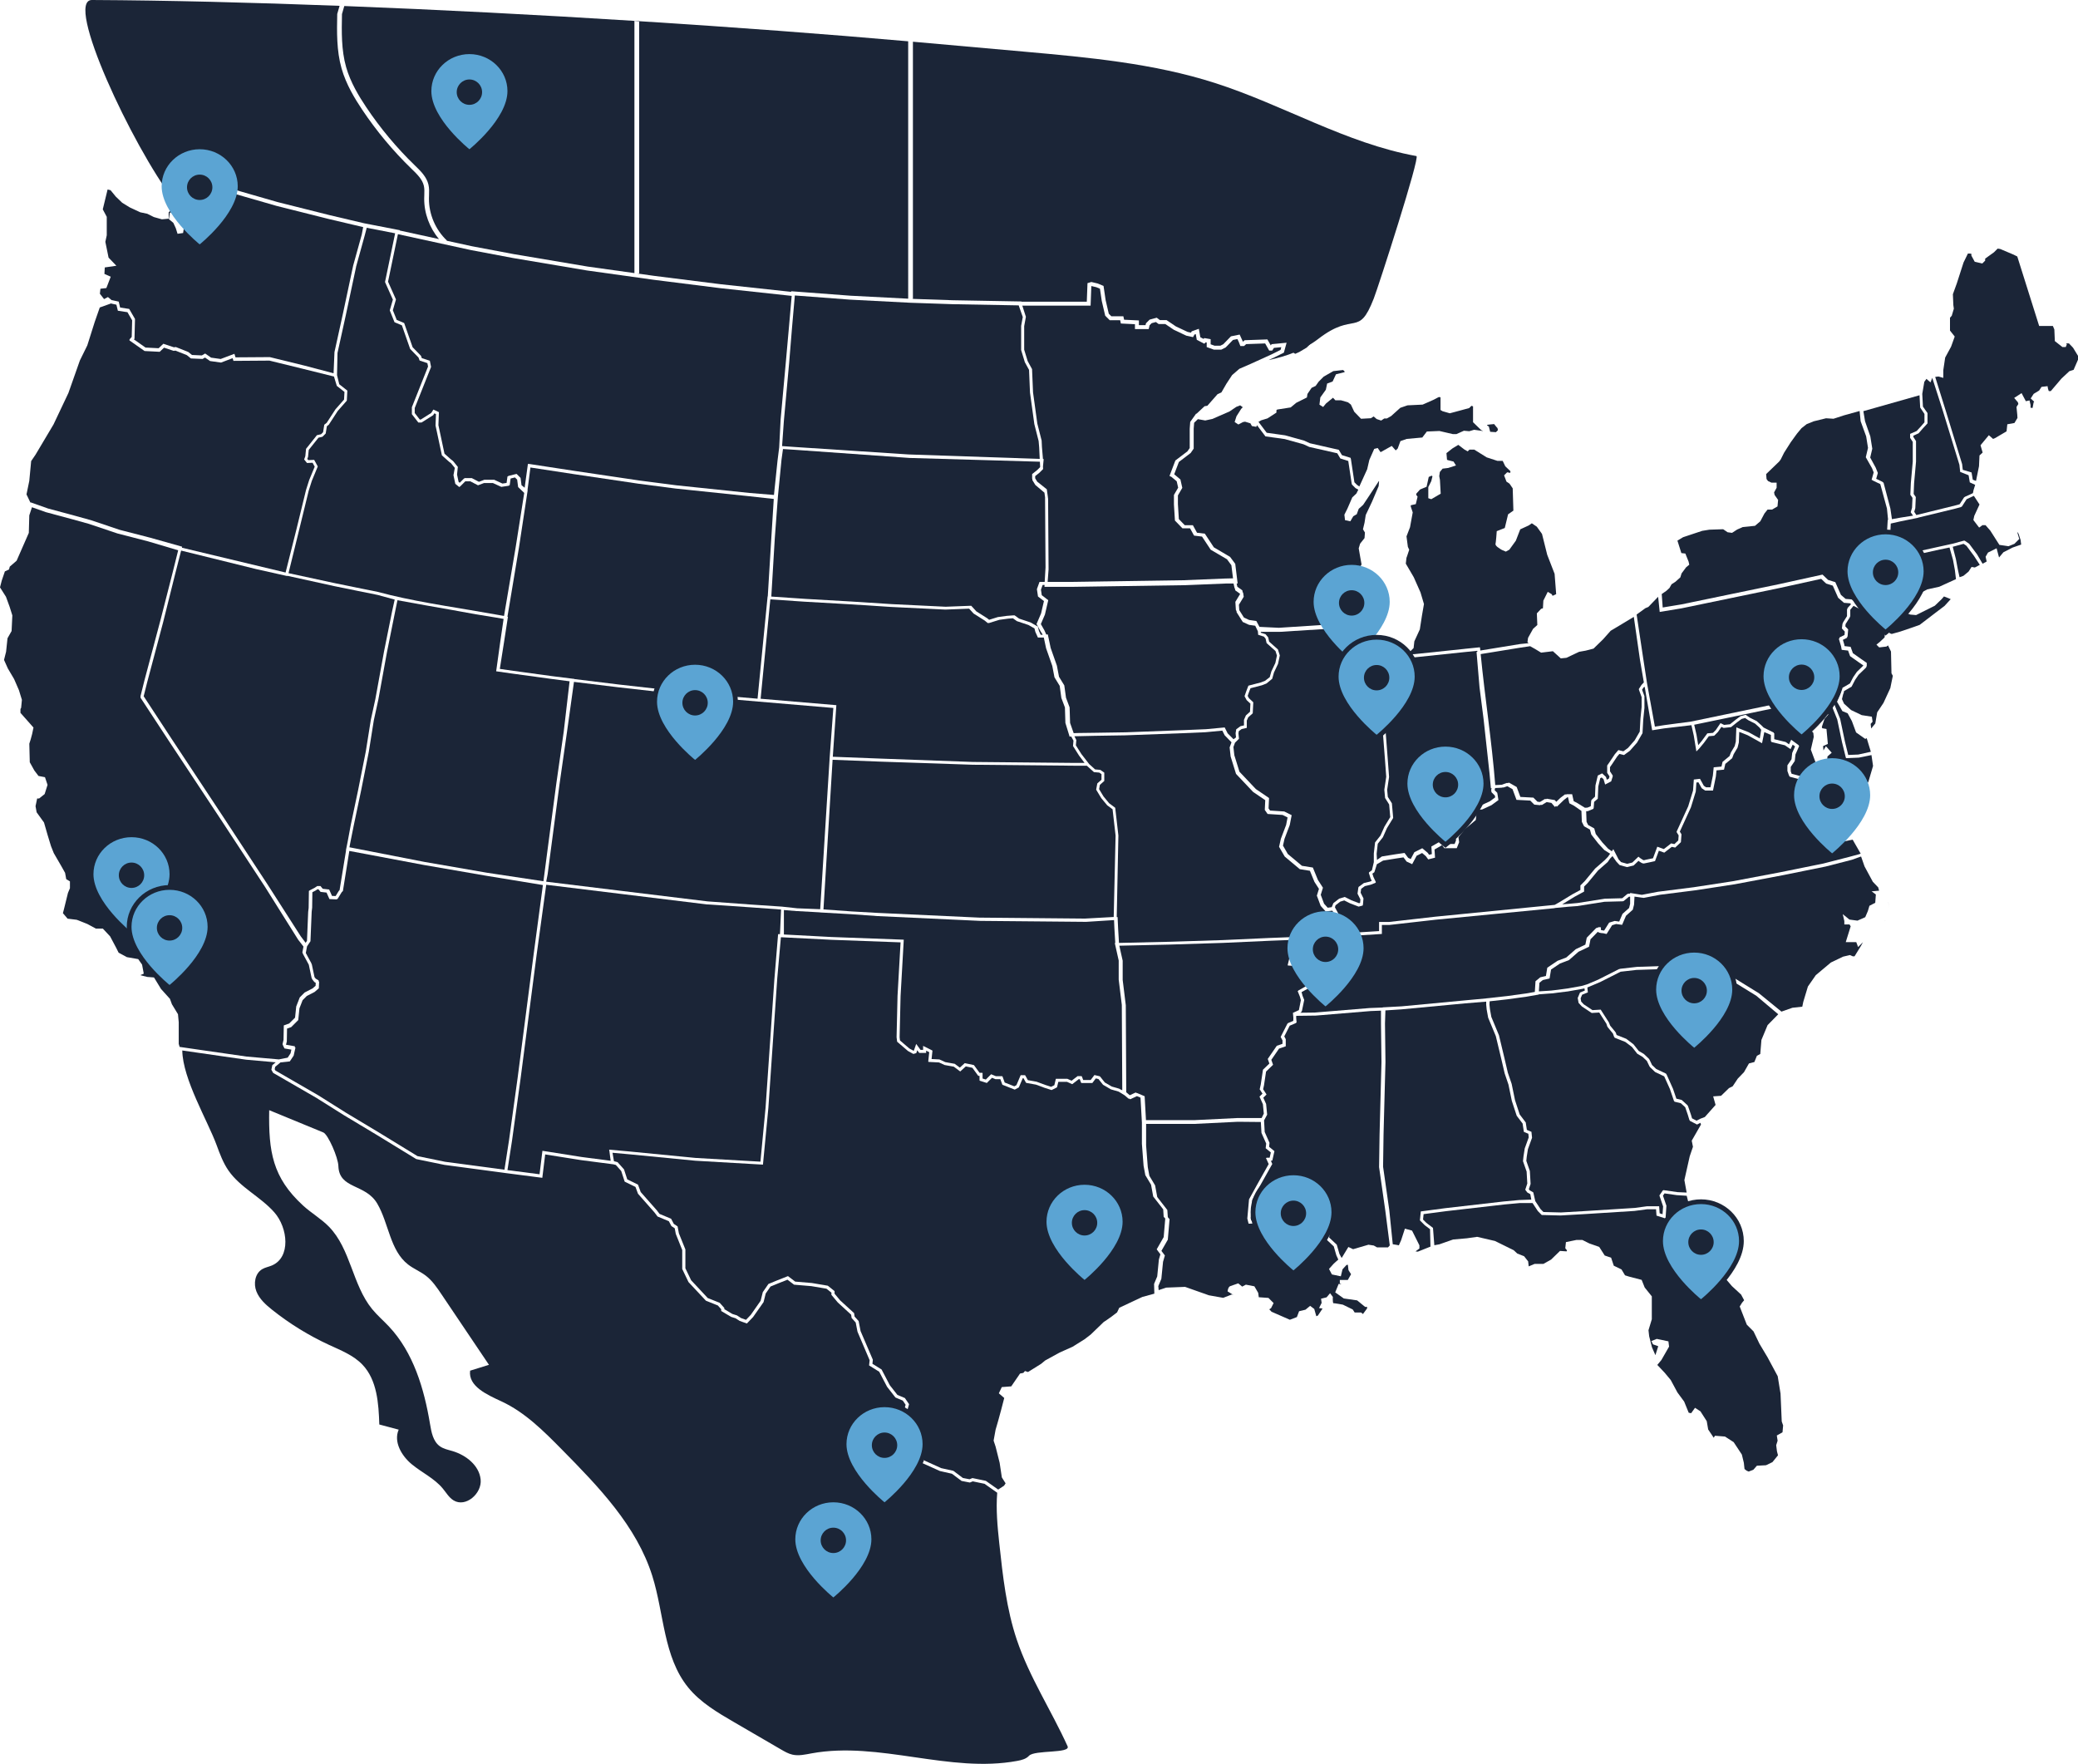
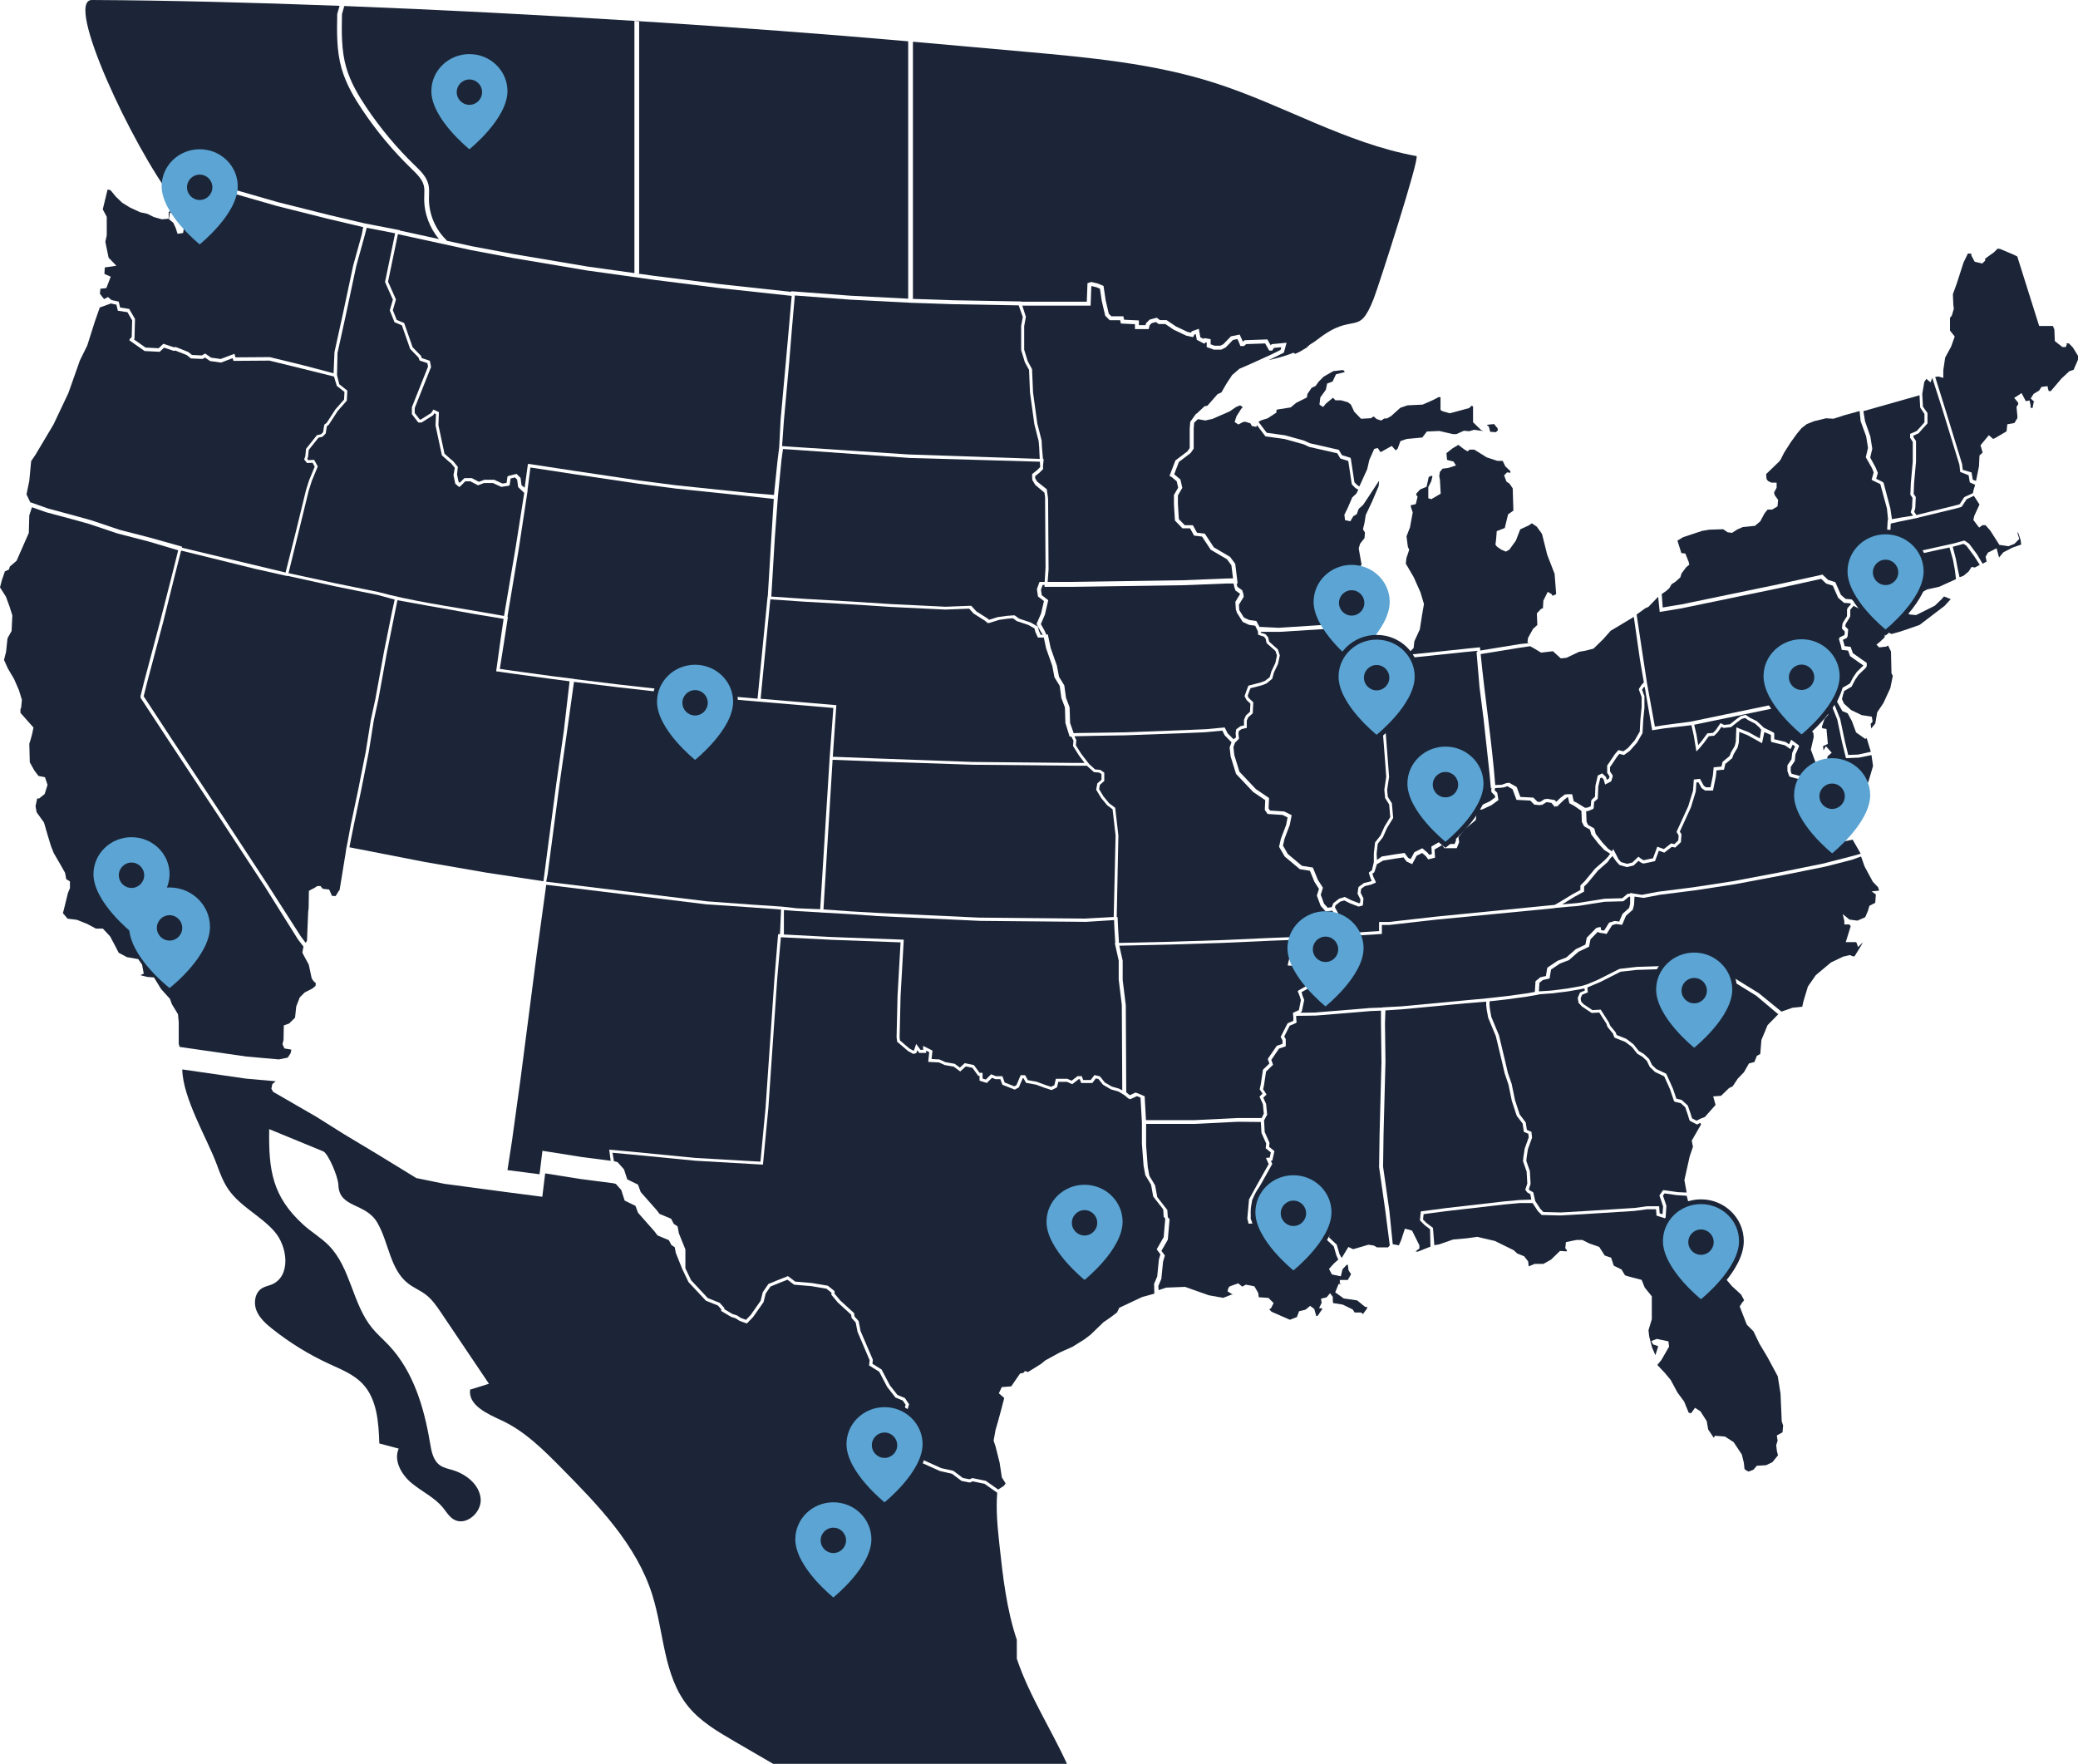
<svg xmlns="http://www.w3.org/2000/svg" id="a" viewBox="0 0 1315.62 1116.599">
  <defs>
    <style>.b{fill:#5ba4d3;}.b,.c{stroke-width:0px;}.c{fill:#1b2537;}</style>
  </defs>
  <path class="c" d="M109.709,126.289c.489.636,1.012,1.237,1.518,1.856l.53-.345.394,1.475s.002.003.003.004l2.273-4.691-1.346-3.058-3.771-7.393.93-2.566,3.214-1.228,6.871,2.297,14.006,4.057,12.481,2.898,28.9,8.32,33.087,8.308,21.685,5.107,22.648,4.397-.043.205,24.857,5.415c-6.013-7.105-9.465-16.445-9.371-25.741.007-.688.032-1.38.057-2.071.077-2.113.15-4.109-.299-5.998-.971-4.079-4.304-7.303-7.527-10.422l-.242-.234c-11.687-11.312-22.198-23.906-31.243-37.431-4.572-6.837-10.189-15.988-13.069-26.145-3.204-11.293-2.968-23.066-2.741-34.452l1.484-5.159C159.476,1.573,106.044.244,58.214,0c-17.8-.091,25.703,92.689,51.494,126.289Z" />
  <path class="c" d="M216.511,8.912c-.223,11.166-.454,22.711,2.627,33.574,2.766,9.753,8.228,18.642,12.678,25.295,8.926,13.349,19.301,25.778,30.835,36.943l.241.233c3.368,3.258,7.186,6.952,8.36,11.883.543,2.285.459,4.581.378,6.801-.024.665-.049,1.33-.055,1.992-.1,9.89,4.143,19.84,11.349,26.616l-.14.149,16.038,3.494,26.451,4.986,46.742,7.872,29.65,4.139V13.216c-60.622-3.815-123.346-7.073-183.686-9.406l-1.468,5.103Z" />
  <path class="c" d="M404.665,13.406v159.694h-1.499l11.04,1.541,42.207,5.306,44.498,4.811.034-.39,37.434,2.827,36.611,1.889V26.148c-51.627-4.546-109.892-8.917-170.324-12.742Z" />
  <path class="c" d="M401.665,13.105v.11c1.002.063,2,.127,3,.19v-.301h-3Z" />
  <path class="c" d="M896.781,98.803c-44.621-8.082-84.475-32.474-127.665-46.296-38.842-12.431-79.85-16.151-120.47-19.794-23.548-2.112-47.1-4.224-70.657-6.301v162.749h-1.5l26.766.908,43.478.78.045.128h41.294l.437-11.732,2.447-.731,4.056.966,3.655,1.524,1.331,9.017,1.995,8.567,1.625,1.63h7.606l.463,2.178,9.372.462v2.96h4.217l.267-1.168,2.299-2.3,4.511-1.224,2.02,1.512h4.193l5.904,3.99,7.438,3.497,2.134.464.469-.851,4.492-1.59.953,5.33,2.023,1.052.513-.519,3.989.695v3.244l2.445.878h3.734l1.832-.916,4.854-5.002,5.515-1.11,2.06,4.522,1.077-.952,14.421-.504,2.157,3.808.523-.821,9.481-.895-1.725,6.277-6.689,3.338-3.011,1.37c11.461-2.404,22.359-6.366,31.587-13.483,22.993-17.732,25.238-.374,35.033-25.505,3.036-7.79,29.469-89.707,27.005-90.153Z" />
  <polygon class="c" points="1148.77 494.167 1147.12 493.657 1143.65 493.747 1143.8 493.877 1148.77 494.167" />
  <polygon class="c" points="183.96 666.807 184.48 664.467 180.12 663.717 179.91 663.317 179.16 661.817 179.19 661.727 178.86 661.067 179.51 658.277 179.68 649.127 183.09 647.927 186.81 644.207 187.55 637.137 189.78 631.397 192.88 628.297 197.91 625.707 199.81 624.057 199.9 622.187 199.03 621.667 197.59 619.867 197.49 619.367 197.28 619.107 195.51 610.707 191.73 603.727 191.76 603.587 191.43 602.977 192.13 599.217 188.76 594.857 167.85 561.527 139.85 518.837 139.85 518.847 107 469.197 88.92 441.617 89.06 441.077 88.92 440.867 91.43 430.797 101.58 392.637 101.58 392.647 109.19 362.877 112.81 348.367 93.72 342.697 74.33 337.697 56.31 331.647 45.43 328.617 45.44 328.627 29.06 324.227 20.23 321.107 18.55 326.257 18.24 337.357 10.52 354.957 6.19 358.697 5.7 360.497 3.09 361.717 1.11 367.537 0 371.827 3.78 377.787 6.09 384.107 7.81 389.577 7.34 399.477 4.75 404.047 3.86 412.547 2.55 417.757 4.98 423.187 8.92 429.857 11.99 436.917 13.87 443.027 13.38 448.097 13.28 448.267 12.95 448.817 12.95 451.267 21.2 460.577 20.34 464.677 19.43 468.047 18.56 470.797 18.85 482.547 21.74 487.747 24.37 491.217 28.48 492.007 30.1 496.857 28.27 502.677 24.79 505.467 23.53 505.467 22.5 510.347 23.19 514.217 27.86 520.687 30.17 528.707 32.28 535.627 34.05 540.067 39.02 548.647 41.21 552.567 41.93 556.557 44.28 557.967 44.28 562.287 43.03 565.257 40.47 575.647 39.83 578.077 42.79 581.557 48.62 582.277 55.28 584.917 60.73 587.867 65.13 587.867 69.71 592.767 73.55 599.997 75.1 603.087 80.33 605.917 87.51 607.167 89.95 610.647 91.02 616.377 90.37 616.657 89 617.237 89.05 617.377 93.2 618.447 97.51 618.777 101.94 626.057 107.6 632.327 108.84 635.737 112.68 642.047 113.16 647.137 113.16 660.827 113.72 662.737 127.69 664.767 156.13 668.857 176.56 670.657 182.14 669.547 183.96 666.807" />
  <polygon class="c" points="30.49 321.937 46.81 326.317 57.74 329.347 75.74 335.407 95.1 340.397 115.31 346.077 115.15 346.717 180.81 362.437 187.39 336.267 187.41 336.187 187.41 336.187 187.41 336.187 193.77 310.127 195.76 303.857 199.25 295.427 197.9 292.947 194.37 293.097 192.56 290.847 192.56 290.847 192.56 290.847 192.61 290.727 192.73 290.377 193.15 289.237 193.3 288.817 193.77 284.127 200.63 275.507 203.26 274.897 204.55 273.607 205.31 268.857 205.59 268.637 206.83 267.677 212.39 259.117 217.83 252.937 218.09 248.107 217.76 247.837 213.23 244.277 213.23 244.277 213.22 244.267 213.15 244.007 211.44 238.357 192.14 233.567 192.15 233.567 170.6 228.287 147.8 228.447 147.28 226.747 139.93 229.527 132.99 228.557 129.79 226.337 128.24 227.237 120.88 226.917 118.33 224.847 111.1 221.957 109.92 222.107 103.87 220.087 101.11 222.707 91.54 222.217 81.9 215.457 82.15 215.177 81.9 214.997 83.39 213.287 83.67 202.787 80.69 197.637 74.62 196.707 73.7 192.887 70.55 192.197 70.39 192.067 63.17 194.647 59.98 203.767 55.27 218.657 50.57 228.207 43.31 248.787 33.88 268.697 22.5 287.827 19.73 291.897 18.54 304.437 16.78 312.977 19.3 318.257 19.38 318.007 30.49 321.937" />
  <polygon class="c" points="334.09 310.287 328.56 346.677 321.27 390.427 321.58 390.477 319.02 407.077 316.44 423.447 325.08 424.687 325.08 424.687 349.45 428.017 363.65 429.787 363.64 429.877 391.68 433.317 391.67 433.317 445.4 439.367 479.62 442.307 485.99 377.547 486.09 377.557 488.32 340.887 489.89 315.857 474.12 314.117 474.13 314.117 427.8 309.277 404.47 306.247 363.58 300.187 335.82 295.947 333.98 310.207 334.09 310.287" />
  <polygon class="c" points="334.3 293.927 334.34 293.607 364 298.137 363.99 298.137 404.86 304.197 428.15 307.217 474.45 312.057 490.01 313.337 492.26 291.647 493.32 283.207 494.23 265.497 497.56 228.877 499.53 206.747 501.23 187.307 456.1 182.427 413.86 177.117 371.6 171.217 324.81 163.337 298.29 158.337 251.93 148.237 245.68 178.317 250.66 189.497 250.64 189.587 250.67 189.657 248.72 196.397 251.17 202.517 255.88 204.487 261.24 219.817 266.54 225.257 266.6 225.437 267.06 226.707 272.14 228.397 272.9 232.187 272.88 232.237 272.9 232.337 262.57 258.307 262.57 261.467 265.75 265.577 266.43 265.577 273.01 261.427 274.38 259.277 277.88 260.917 277.88 261.067 277.88 261.067 277.57 269.137 281.41 287.187 285.41 290.757 286.83 291.857 289.85 295.547 289.83 295.687 289.88 295.737 289.78 296.297 289.37 300.467 290.34 305.027 291.06 305.617 293.72 302.967 293.86 302.967 294.17 302.657 298.68 302.657 303.22 305.007 306.64 303.717 312.89 303.717 318.12 306.117 320.73 305.717 321.29 301.627 321.72 301.527 321.74 301.317 327.05 299.997 329.58 302.527 330.18 307.167 332.17 308.757 334.2 293.917 334.3 293.927" />
  <path class="c" d="M225.46,168.887l-6.5,30.55-5.28,23.99-.3,14.04,1.41,5.78,5.12,4.03-.34,6.36-5.76,6.54-5.65,8.7-.12.09-1.09.85-.75,4.63-2.05,2.05-2.52.59-6.16,7.73-.44,4.39-.04.1-.44,1.2.62.78,3.74-.16h0l2.28,4.18-3.78,9.14-1.95,6.14-6.35,26.01-6.45,26.25,29.08,6.28,14.07,2.87h0l13.5,2.73c10.33,2.81,21.4,5.07,32.61,7.1l9.53,1.67c10.85,1.85,21.68,3.57,31.98,5.44l5.68.99,7.38-43.54,5.41-34.34-3.86-3.7-.61-4.7-1.4-1.4-2.75.69-.59,4.25-.42.06-.03.24-4.85.74-5.36-2.45h-5.55l-3.85,1.44-4.85-2.5h-3.21l-3.33,3.33-.08-.07-.37.37-2.53-2.06-1.16-5.47.86-4.61-2.4-2.93-1.31-1.02-4.48-4-4.02-18.86v-.16l.28-7.09-1.03-.48-.75,1.18-7.35,4.63h-2.05l-4.08-5.27v-4.41l10.24-25.75-.43-2.16-4.91-1.64-.15-.4-.54-1.49-5.3-5.45-5.23-14.95-4.67-1.96-2.98-7.44.03-.09-.03-.07,1.94-6.7-4.95-11.1.02-.11-.02-.05,6.38-30.74-17.98-3.49-1.31,4.99-5.44,19.66.02.03Z" />
-   <polygon class="c" points="327.72 682.327 327.72 682.337 337.86 604.077 343.72 560.277 307.56 554.347 268.19 547.537 221.16 538.687 217.1 564.047 216.36 564.777 213.72 569.067 213.46 569.057 213.27 569.367 208.57 569.167 206.74 565.047 202.95 564.607 201.63 562.987 200.95 562.987 200.23 563.477 200.22 563.477 199.77 563.777 197.77 564.827 197.63 574.577 197.33 577.167 196.56 595.847 194.4 599.077 193.61 603.297 197.13 609.787 197.19 610.097 197.43 610.537 199.13 618.587 199.91 619.557 201.74 620.657 201.71 621.217 202.04 621.417 201.85 625.647 199.22 627.937 194.25 630.497 191.6 633.147 189.59 638.307 188.82 645.767 184.37 650.217 181.73 651.137 181.59 659.247 181.08 661.387 186.76 662.357 186.61 663.037 187.07 663.117 185.92 668.267 183.48 671.927 177.58 672.547 174.23 675.357 173.91 676.857 174.39 677.717 201.44 693.347 219.01 704.397 240.19 717.107 240.2 717.117 264.29 731.867 281.81 735.467 319.38 740.477 322.27 721.827 327.72 682.327" />
  <polygon class="c" points="214.59 563.897 214.99 563.497 219.1 538.297 219.01 538.287 220.04 533.177 222.07 522.267 226.76 500.017 231.6 475.667 234.78 455.677 237.66 442.497 243.11 412.527 248.26 386.927 249.89 379.567 239.08 376.617 225.64 373.897 211.55 371.027 181.91 364.507 181.87 364.667 162.19 360.267 114.68 348.547 110.91 363.307 103.3 393.837 93.16 431.987 90.96 440.757 108.47 467.467 108.47 467.467 141.32 517.117 169.33 559.817 190.35 592.637 193.51 596.847 194.36 595.577 195.11 577.327 195.41 574.767 195.57 563.987 196.02 563.747 196.02 563.687 199.31 561.957 200.41 561.217 200.42 561.217 200.87 560.917 202.92 560.917 204.32 562.637 208.4 563.107 210.2 567.147 212.5 567.247 214.51 563.977 214.59 563.897" />
  <polygon class="c" points="346.79 537.017 352.24 495.837 356.93 462.997 360.62 431.287 348.92 429.767 348.91 429.767 324.54 426.437 324.54 426.437 314.13 424.957 316.67 406.667 318.84 391.797 313.46 390.857 301.35 388.897 286.35 386.167 286.36 386.167 269.1 383.137 251.63 379.967 250.14 387.287 244.99 412.867 239.54 442.847 236.67 456.007 233.49 475.977 228.64 500.367 223.95 522.627 221.76 533.557 221.24 536.367 268.81 545.647 308.15 552.457 344.06 557.877 344.67 553.217 346.79 537.017" />
  <polygon class="c" points="504.72 574.997 504.92 575.007 519.28 575.577 525.21 480.757 525.19 480.757 527.61 448.167 480.35 444.157 445.07 441.127 391.31 435.067 363.39 431.667 358.99 463.227 354.29 496.077 348.85 537.237 346.72 553.467 345.81 558.137 346.09 558.187 346.09 558.187 394.55 564.107 447.82 570.607 475.45 572.627 495.04 573.937 504.72 574.997" />
  <polygon class="c" points="385.66 727.787 385.7 727.787 385.7 727.787 398.46 728.937 440.38 733.027 481.44 735.397 484.69 701.297 490.29 619.697 490.36 618.947 492.63 591.347 493.82 591.347 494.51 575.787 475.31 574.387 447.49 572.527 394.18 566.017 345.83 560.097 339.76 604.307 339.76 604.297 329.62 682.567 324.17 722.087 321.28 740.737 341.6 743.367 343.42 728.507 368.23 732.437 386.62 734.827 385.84 728.827 385.66 727.787" />
  <polygon class="c" points="499.62 229.767 496.29 266.387 495.15 282.397 503.21 282.967 575.23 287.687 658.08 290.507 658.27 290.517 657.92 283.217 657.57 279.177 654.85 268.447 652.11 248.527 651.51 234.157 648.84 229.267 646.51 221.637 646.51 206.287 647.54 200.687 644.95 193.317 603.17 192.567 576.36 191.657 538.19 189.687 503.22 187.047 501.44 207.497 499.62 229.767" />
  <polygon class="c" points="492.51 314.377 490.54 340.697 488.33 377.657 509.85 379.117 538.91 380.787 564.64 382.447 598.71 384.097 614.32 383.497 614.34 383.517 614.92 383.487 618.15 387.037 625.05 391.397 626.23 392.357 631.76 390.637 637.46 389.867 641.75 389.537 641.8 389.587 642.35 389.537 645.23 391.617 652.45 394.027 657.09 396.677 657.77 399.387 658.87 401.827 660.17 401.827 658.74 399.517 656.25 395.037 659.12 388.347 660.94 380.497 657.17 377.607 656.48 372.947 658.13 368.367 661.41 368.367 661.95 359.237 661.65 314.797 661.25 311.877 655.49 307.007 653.62 303.947 653.62 303.287 653.47 303.047 653.47 300.107 656.8 297.447 658.5 295.737 658.54 295.337 658.37 292.287 658.03 292.277 575.9 289.907 503.15 284.737 495.72 284.257 494.78 291.097 492.51 314.377" />
  <polygon class="c" points="732.66 808.027 733.71 797.327 734.67 794.037 732.32 790.897 736.75 783.147 737.74 771.487 737.66 771.397 737.65 771.227 736.75 770.337 736.45 765.577 730.12 757.447 728.75 749.977 725.12 743.917 724.02 737.967 722.96 724.107 722.96 710.657 722.08 694.857 719.83 693.907 715.52 695.907 714.97 695.437 714.61 695.597 712.09 693.427 708.37 691.127 708.08 690.997 703.35 689.627 698.42 686.767 698.32 686.647 698.27 686.607 695.45 683.077 693.77 682.687 691.58 685.607 684.62 685.607 684.56 685.447 684.47 685.447 683.62 683.177 682.96 683.177 678.85 686.347 675.51 684.847 670.04 684.847 669.2 688.357 665.78 690.067 661.18 688.587 655.94 686.637 649.7 685.517 649.62 685.377 649.54 685.357 648.01 682.577 647.52 682.577 645.05 688.377 642.45 689.777 634.74 686.757 634.7 686.647 634.58 686.607 633.35 683.187 630.26 683.187 628.07 682.287 624.78 685.577 620.32 684.157 620.32 684.057 620.16 684.007 620.16 681.067 619.39 681.067 619.28 680.917 619.24 680.917 615.64 675.967 611.47 675.087 607.93 678.297 603.88 675.257 598.08 674.217 594.5 672.577 587.83 672.237 587.85 672.087 587.68 672.087 588.31 666.087 586.36 665.117 586.36 666.537 582 666.537 581.89 666.377 581.85 666.377 581.58 666.017 580.74 664.857 580.11 666.677 579.67 666.807 578.26 667.207 574.83 665.317 568.15 659.587 568.14 659.567 567.99 659.437 567.64 656.607 568.25 630.337 570.17 596.557 526.1 594.927 523.87 594.807 494.4 593.307 492.11 619.167 492.06 619.847 486.46 701.447 483.04 737.267 440.24 734.797 398.3 730.707 387.79 729.757 388.7 735.097 390.99 735.697 395.07 740.277 397.13 746.607 403.93 749.927 405.66 754.647 415.86 766.207 417.56 768.457 424.89 771.517 426.6 774.777 429 776.377 429.81 780.737 433.93 790.957 433.93 802.887 437.56 810.457 448.08 821.717 455.66 824.747 458.6 828.037 458.6 828.777 463.68 831.797 466.57 832.707 469.16 834.387 472.31 835.517 475.35 832.347 481.57 823.457 482.93 818.007 486.5 812.817 491.9 810.597 498.88 807.837 503.46 811.317 513.99 812.207 524.09 813.917 528.38 817.347 528.38 818.967 531.93 823.217 540.74 831.267 540.79 831.577 541.05 833.437 543.61 836.287 544.85 842.647 552.62 860.787 552.35 863.337 558.15 866.957 563.37 876.937 568.17 883.047 572.89 885.027 575.54 888.917 573.72 895.437 574.28 896.267 576.42 897.337 575.88 903.247 575.11 904.027 575.79 906.517 580.52 909.417 582.38 919.207 585.21 924.577 595.9 929.407 603.57 931.097 609.61 935.627 613.84 936.447 615.67 935.687 624.14 937.447 631.97 942.957 635.7 940.507 636.66 939.027 634.28 935.257 632.9 926.037 630.34 915.817 629.07 911.997 630.33 905.067 632.01 899.277 633.82 892.627 635.8 884.997 632.38 882.037 634.25 878.097 640.24 877.637 645.81 869.507 647.9 869.117 648.93 867.917 650.85 868.557 659.13 863.387 661.72 861.247 670.91 856.197 679.06 852.567 686.69 847.787 690.56 844.817 698.75 836.917 700.63 835.667 703.63 833.567 707.23 830.827 708.64 827.867 723.22 821.037 730.84 818.947 730.67 812.767 732.66 808.027" />
  <polygon class="c" points="615.93 482.357 679.65 482.957 686.65 482.957 683.25 478.417 683.15 478.297 679.34 472.257 679.64 468.887 678.2 466.227 677.19 466.327 674.52 457.647 674.22 447.837 671.96 441.827 670.92 434.187 667.6 428.757 666.22 421.547 662.29 410.357 660.85 403.587 660.47 403.587 660.44 403.597 657.12 403.597 655.49 399.977 654.95 397.837 651.12 395.647 643.81 393.207 641.29 391.397 638.26 391.627 632.75 392.367 626.01 394.457 625.85 394.317 625.4 394.457 623.41 392.827 616.4 388.407 613.58 385.307 598.95 385.877 598.7 385.867 598.35 385.887 563.94 384.217 538.2 382.547 538.2 382.547 509.13 380.887 487.7 379.437 481.56 442.337 529.51 446.407 529.5 446.557 529.5 446.557 527.26 479.067 557.66 480.237 615.93 482.357" />
  <polygon class="c" points="780.98 369.377 776.69 369.377 750.66 370.437 679.04 371.497 661.27 371.497 661.36 370.287 660.13 370.287 659.05 373.277 659.57 376.787 663.67 379.947 661.56 389.057 658.98 395.077 661.2 398.977 662.42 401.687 663.39 401.627 665.2 410.197 669.14 421.397 670.48 428.427 673.83 433.897 674.9 441.697 677.19 447.797 677.49 457.647 679.77 464.137 682.03 464.037 693.4 463.887 712.77 463.587 749.39 462.217 749.38 462.217 763.59 461.617 775.37 460.507 777.25 464.247 780.99 467.987 782.54 466.807 782.29 464.287 782.3 464.217 782.29 464.147 782.67 461.697 785.38 459.707 787.59 459.217 787.59 455.807 787.6 455.797 787.6 455.657 788.81 452.887 791.4 450.577 791.66 445.447 789.28 443.207 787.97 440.777 788 440.677 787.97 440.627 789.17 437.217 790.39 434.057 798.35 431.987 800.91 430.987 803.9 428.677 804.9 425.097 807.46 419.677 808.45 415.007 807.54 412.137 801.91 407.107 801.28 404.317 800.22 403.017 797.2 402.047 796.56 401.847 796.52 401.137 796.39 399.647 794.7 396.117 790.8 395.557 786.81 393.737 782.92 387.567 782.87 386.827 782.46 386.187 782.13 380.987 785.13 376.027 785.12 375.937 782.08 373.727 781.81 372.467 781.63 372.337 780.98 369.377" />
  <polygon class="c" points="660.78 290.587 660.32 295.357 660.41 296.927 658.13 299.217 655.39 301.397 655.39 302.797 656.7 304.927 662.75 309.747 663.42 314.537 663.42 314.667 663.57 315.747 663.87 360.497 663.28 368.367 677.81 368.367 749.4 367.307 775.43 366.247 780.65 366.117 779.61 357.807 776.83 354.047 766.51 347.987 761.02 339.677 755.98 339.067 753.44 334.437 748.6 334.437 743.87 329.537 743.24 319.347 743.24 313.327 745.91 308.727 744.99 304.667 741.67 301.897 740.44 301.287 744.15 291.517 751.8 285.707 753.23 283.627 753.23 271.447 753.55 267.087 757.33 261.797 757.5 261.967 762.63 257.157 762.9 257.117 764.4 256.867 770.83 249.547 773.32 248.377 776.52 242.837 780.09 237.417 784.67 233.467 791.75 230.387 805.05 224.337 810.74 221.497 811.21 219.787 806.55 220.227 805.46 221.937 803.55 221.937 800.99 217.417 788.98 217.837 787.6 219.057 785.3 219.057 784.33 216.557 783.43 214.637 780.6 215.207 775.99 219.957 773.25 221.327 768.49 221.327 763.98 219.707 763.98 219.087 763.98 216.807 763.35 216.697 762.46 217.597 757.71 215.127 757.06 211.487 756.24 211.777 755.33 213.427 751.1 212.507 743.23 208.807 737.8 205.137 733.54 205.137 731.83 203.857 729.14 204.587 727.82 205.907 727.27 208.317 718.56 208.317 718.56 205.237 709.64 204.797 709.5 204.127 709.2 202.717 702.58 202.717 699.72 199.847 697.54 190.487 696.4 182.767 694.05 181.787 691.04 181.097 690.94 181.127 690.48 193.477 647.24 193.477 649.51 200.557 648.43 206.447 648.43 221.377 650.63 228.577 653.41 233.677 654.03 248.367 656.74 268.107 659.48 278.897 659.68 283.107 660.32 290.577 660.78 290.587" />
  <polygon class="c" points="755.75 271.337 755.75 283.997 753.85 286.757 746.37 292.447 743.41 300.247 747.34 303.517 748.54 308.837 745.76 313.627 745.76 319.117 746.35 328.607 750.1 332.487 755.24 332.487 757.85 337.247 762.8 337.837 768.51 346.487 778.79 352.537 782.06 356.947 783.57 369.377 782.94 369.377 783.39 371.437 786.57 373.747 786.75 374.937 787.03 375.137 787.43 377.787 784.38 382.817 784.61 386.267 787.57 390.957 790.85 392.467 795.41 393.117 797.39 396.837 809.67 397.427 848.94 394.867 862.13 393.057 862.22 389.547 859.97 382.937 859.06 373.907 857.32 370.097 858.78 365.247 860.01 360.917 862.03 357.317 861.18 352.627 860.23 347.127 861.1 344.187 863.91 340.637 864.17 337.107 862.92 335.067 863.9 330.957 864.67 326.027 868.66 317.597 872.84 307.757 873.11 304.727 873.04 304.487 872.98 304.527 867.02 313.607 863.02 319.607 860.23 322.107 858.98 325.537 856.79 326.787 854.92 330.007 851.56 329.287 851.15 325.827 853.07 321.977 856.16 314.867 858.76 312.427 859.97 309.987 858.18 308.987 855.92 306.727 855.84 306.157 855.76 306.087 853.62 291.827 848.59 290.237 846.65 286.947 828.92 282.927 825.26 281.247 813.43 277.957 801.17 276.247 795.82 269.157 795.38 270.207 792.6 269.707 792.4 269.337 791.66 267.987 788.27 266.947 786.96 267.187 784.04 268.727 781.68 267.157 782.83 263.537 785.82 258.817 785.89 258.747 786.82 257.807 785.17 256.597 782.69 257.587 778.46 260.457 767.56 265.217 763.06 266.177 758.4 265.347 756.03 267.627 755.75 271.337" />
  <polygon class="c" points="844.99 578.947 843.53 576.507 839.29 576.957 836.15 573.477 833.72 566.977 835.05 562.687 832.2 558.277 829.33 551.247 822.92 550.227 813.38 542.247 809.8 536.057 810.95 530.967 814.27 522.207 815.19 517.487 812.02 515.897 802.53 515.277 800.76 512.717 801.05 506.547 793.36 501.327 782.55 489.907 779.13 478.877 778.5 473.137 779.69 469.927 775.34 465.437 773.88 462.527 763.26 463.527 749 464.137 712.36 465.497 692.97 465.807 692.98 465.807 680.23 466.087 681.34 468.307 681.45 468.517 681.15 471.817 684.61 477.287 684.64 477.337 689.56 483.687 693.33 487.077 696.6 487.367 699.14 489.127 699.14 494.377 699.14 494.377 696.35 496.867 695.86 499.567 698.68 504.217 702.2 508.477 706.06 511.367 708.07 528.907 708.07 528.917 708.07 528.917 708.07 528.947 707.02 580.577 707.57 580.547 707.91 587.947 708.45 596.907 740.47 596.187 740.46 596.187 774.06 595.127 804.04 593.767 820.44 593.137 820.45 593.147 820.6 593.137 823.77 598.257 823.05 602.227 818.34 606.337 817.61 609.437 825.21 609.957 831.88 608.687 834.68 600.547 834.77 597.807 834.66 591.687 835 591.527 835.01 591.197 835.65 591.197 837.02 590.507 837.51 589.927 840.81 587.257 841.11 587.087 841.19 586.997 843.49 585.727 843.77 581.397 844.99 578.947" />
  <polygon class="c" points="822.36 639.447 823.6 633.137 823.02 631.007 821.58 627.407 821.99 627.177 821.96 627.067 827.64 623.857 828.03 620.657 830.02 614.057 831.05 611.067 825.45 611.887 815.39 611.207 815.42 611.067 815.23 611.057 816.6 605.367 821.27 601.297 821.76 598.607 819.49 594.957 804.26 595.537 804.26 595.537 774.28 596.897 740.67 597.957 708.66 598.677 710.79 608.177 710.79 620.327 712.76 636.377 713.05 691.447 715.26 693.347 718.98 691.617 719.8 691.967 719.88 691.927 724.69 693.967 725.54 709.117 755.91 709.117 783.61 707.757 798.76 707.757 800.14 704.987 799.57 699.027 797.41 694.217 799.31 692.327 797.53 689.587 798.21 686.527 799.61 677.177 803.66 673.277 802.64 670.367 808.35 662.037 811.97 660.787 811.97 658.607 810.8 656.427 815.09 648.007 815.27 647.937 815.39 647.707 818.8 646.257 818.86 644.357 818.57 641.187 822.36 639.447" />
  <polygon class="c" points="710.24 636.177 708.27 620.137 708.27 608.067 705.79 596.967 706.1 596.957 705.55 587.727 705.32 582.457 687.68 583.577 620.72 582.967 555.76 579.937 538.95 578.737 519.15 577.617 519.15 577.567 504.89 576.777 504.44 576.767 496.3 576.107 496.3 591.577 523.97 593.047 526.34 593.167 572.19 594.867 570.17 630.567 569.56 656.677 569.81 658.667 575.69 663.707 578.32 665.147 578.59 665.077 580.06 660.877 580.2 661.077 580.21 661.037 582.79 664.617 584.44 664.617 584.44 662.097 590.2 664.977 590.2 665.057 590.36 665.137 589.8 670.417 594.77 670.677 598.46 672.367 604.46 673.447 607.67 675.857 610.8 673.017 616.57 674.237 616.67 674.387 616.72 674.397 620.18 679.147 621.93 679.147 621.93 679.297 622.08 679.297 622.08 682.757 624.14 683.407 627.5 680.047 630.46 681.267 634.54 681.267 634.59 681.417 634.69 681.417 636.09 685.297 642.18 687.687 643.52 686.967 646.2 680.657 648.97 680.657 649.06 680.807 649.12 680.807 650.76 683.787 656.25 684.767 661.61 686.757 665.48 688.007 667.52 686.987 668.49 682.927 675.74 682.927 678.45 684.147 682.21 681.257 684.79 681.257 684.85 681.417 684.94 681.417 685.79 683.687 690.54 683.687 692.9 680.547 696.33 681.357 696.44 681.497 696.48 681.507 699.5 685.277 703.9 687.837 708.6 689.197 709.21 689.577 710.53 690.187 710.24 636.177" />
  <polygon class="c" points="555.1 577.877 620.02 580.897 686.88 581.507 705.11 580.497 706.3 528.997 706.3 528.997 704.39 512.327 700.97 509.767 697.23 505.247 694 499.907 694 499.907 694 499.907 694.72 495.947 697.37 493.587 697.37 490.057 695.98 489.087 692.59 488.787 688.08 484.727 679.63 484.727 615.89 484.117 557.59 482.157 527.13 480.987 521.35 575.697 539.05 576.967 555.1 577.877 555.1 577.877" />
  <path class="c" d="M844.46,789.047l-5.16-4.84,1.68-11.28-.52-.67-2.24.25-11.99,1.06-35.71,1.08-.82-3.26,1.09-12.14,5.09-9.25,7.35-13.08-1.74-3.87h.37l-.07-.16h2.06l.75-3.32-3.28-2.68.33-2.96-2.99-6.74-.4-6.91-14.61-.14-27.7,1.36h-30.32v13.62l1.05,13.7,1.02,5.55,3.63,6.06,1.35,7.36,6.39,8.22.29,4.46.22.22v.15l.9.92-1.11,13.02-4.05,7.08,2.19,2.92-1.16,3.98-1.07,10.8-1.93,4.61.22,2.54,4.78-1.59,11.95-.47,15.08,5.33,9.07,1.61,5.52-2.15.92.33-3.68-2.27.09-.58s.05-.33.17-.74.29-.92.64-1.39c.21-.28.54-.57,1-.69h0c.89-.3,4.37-1.52,4.38-1.52l.47-.16,2.5,2.06,2.33-1.23,5.39,1.04,2.41,4.13.38,2.79,6.12.43,3.26,3.26-1.6,3.2-.19.13-.95.63,1.43,1.53,11.61,5.08,4.44-1.7,1.39-3.7,4.04-.97,2.95-2.43,2.61,1.96,1.31,4.6.97-.39,2.98-4.46-2.21-.33,1.63-3.27-.38-2.63,3.52-.88,2.2-2.6,1.77,2.36-.02.33s0,.11-.02.31c0,.2-.02.48-.02.8,0,.51.02,1.12.09,1.64.04.37.14.7.2.86.37.02.81.06,1.34.14.64.09,1.36.2,2.05.32,1.37.23,2.59.46,2.59.46l.12.02,6.23,3.04,1.24,1.92h4.07l.25.2.94.77,2.61-3.56v-.95h-1.25l-5.05-4.13-8.45-1.21-5.44-3.86,2.19-5.37,1.79.24-1.06-.56v-2.17h5.06l2.06-3.63-1.64-2.6-.37-3.38-.9.13-2.51,2.77-1.06,4.4-5.64-1.17-1.84-3.49,3.02-3.37,2.86-2.56-1.24-2.72-1.62-5.58.01-.02Z" />
  <polygon class="c" points="1068.59 705.727 1066.94 700.917 1064.16 698.387 1060.12 697.417 1059.98 697.007 1059.82 696.967 1057.26 689.437 1053.64 681.377 1047.88 678.637 1044.63 675.547 1044.48 675.247 1044.33 675.107 1042.66 671.627 1039.98 669.077 1036.59 667.067 1033.23 662.787 1029.02 659.607 1022.26 656.927 1022.12 656.547 1021.96 656.477 1021.17 654.287 1017.94 650.347 1017.88 650.177 1017.63 649.887 1017.58 649.727 1017.01 648.017 1012.5 640.977 1007.73 641.267 1001.49 637.107 999.7 635.167 999.42 634.867 998.88 631.777 1000.33 628.327 1003.36 627.087 1003.16 625.707 1001.18 626.097 992.66 627.617 986.73 628.327 983.08 628.827 980.35 628.997 974.16 629.477 974.15 629.617 966.49 630.947 954.35 632.617 943.11 633.867 943.01 635.957 943.31 638.877 944.19 643.747 949.02 655.377 952.52 669.967 954.63 679.027 957.06 686.147 959.18 696.447 962.14 705.497 965.97 710.557 966.69 715.277 969.59 716.497 969.97 720.247 967.36 727.477 966.61 732.207 966.34 734.867 968.58 741.307 969.05 749.477 967.93 752.827 968.46 753.527 970.75 754.837 972.01 760.357 975.36 765.447 977.17 767.257 988.28 767.547 1003.99 766.637 1003.98 766.637 1034.99 764.677 1042.89 763.607 1050.43 763.607 1050.75 768.077 1052.59 768.667 1052.94 763.697 1050.59 756.787 1052.81 753.547 1053 753.577 1053.12 753.397 1062.1 754.687 1067.85 754.947 1066.41 747.057 1069.79 732.007 1071.84 725.977 1071.07 722.097 1076.93 711.877 1076.52 710.787 1074.43 711.897 1069.9 709.547 1069.79 709.197 1069.6 709.097 1068.59 705.727" />
  <polygon class="c" points="899.54 766.887 915.08 764.827 952.02 760.587 961.9 759.677 969.5 759.417 968.87 755.967 966.95 754.877 965.66 753.147 966.96 749.237 966.53 741.657 964.23 735.077 964.56 731.977 965.33 727.037 967.86 720.027 967.63 717.717 964.79 716.527 963.99 711.257 960.25 706.327 957.16 696.907 955.04 686.617 952.63 679.507 950.5 670.387 950.5 670.387 947.03 655.927 942.18 644.247 941.25 639.127 940.94 636.017 940.94 634.077 927.37 635.197 927.37 635.197 887.25 638.977 877.13 639.637 876.86 647.947 877.16 672.317 875.95 718.047 875.65 738.557 879.58 766.057 881.78 787.657 885.42 788.307 885.48 788.327 885.63 788.377 887.1 785.067 889.47 777.797 893.99 779.037 898.65 788.357 898.65 790.377 896.18 792.187 897.65 792.357 905.66 789.167 905.38 778.147 902.03 775.607 899.12 772.697 899.12 772.687 898.97 772.547 899.54 766.887" />
  <polygon class="c" points="1195.54 571.067 1195.91 574.707 1195.57 571.127 1195.54 571.067" />
  <polygon class="c" points="1193.26 583.007 1193.17 583.087 1193.79 582.797 1193.26 583.007" />
  <path class="c" d="M1034.59,572.527l-.85,3.37-4.29,3.83-2.46,5.74-3.81-.52-2.53.76-3.5,5.57-.63-.17s-.04-.01-.1-.03l-.03.05-.63-.17s-.09-.02-.25-.07c-.09-.02-.2-.05-.33-.08-.44-.08-.92-.13-1.3-.13-.27,0-.52-.05-.75-.15h0c-.51,0-.99-.2-1.3-.49-.07-.07-.13-.14-.19-.2l-4.66,4.78-.94,4.72-6.65,3.16-6.08,5.32-5.65,2.14-5.66,3.82-.94,5.66-4.31.99-2.12,1.74-.35,5.42,6.03-.38,2-.15,4.17-.5,6.37-.87,8.41-1.5,3.56-1.05h0l7.02-2.97,13.28-6.72.39-.04.22-.11,10.79-1.23,24.15-.77,3.72,3.22,2.22,4.45,5.74-.68,18.34-2.14,4.53,1.29,18.32,11.3,14.33,11.67,6.91-2.43,6.28-.7.63-3.05,2.93-9.71,4.99-7.18,9.56-8.02,7.76-3.72,4.32-1,.27.12,1.49.68h1.13l4.12-6.68,1.21-2.24-3.07,3.07-1.17-3.13h-6.65l3.11-10-.74-1.2h-3.27v-2.14l-1.01-4.38,4.23,3.43,1.87.27,3.23.42,4.91-2.18,1.66-3.88,1-3.34,3.68-1.91.38-5.23-2.67-2.01,4.73-.41-.57-2.09-3.41-3.56-5.24-9.71-2.18-6.25-.73.2-5.11,1.85-16.56,4.26-27.73,5.61-29.69,5.6-24.7,3.79-22.69,2.87-10.41,1.99-1.13-.16-.09.02-1.24-.2-3.39-.47-.26,4.9.03.02Z" />
  <path class="c" d="M984.18,574.927l-75.11,7.28-22.7,2.57-6.71.76h-4.77v5.7l-12.93.81-10.16.91-15.1.3-.16,4.56.05,2.86-3.24,10.05-.33.05-.17.48-.69,2.84-1.95,6.46-.5,4.15-.42.24-.03.22-5.21,2.88.65,2.4,1.03,2.56-1.46,7-.15.18-.12.14-.07.35-.4.18-.22.25,9.04-.11,34.8-2.87,8.28-.31v-.11l11.99-.65,40.1-3.78,13.43-1.24v-.03l13.19-1.45,12.08-1.66,5.51-.96.43-6.78,3.03-2.49,3.56-.82.87-5.24,6.46-4.36,5.55-2.1,6.03-5.27,6.07-2.89.87-4.36,5.93-6.09,2.28-.76v.4l.76-.25v1.22h0v.09l.04.26c.02.13.07.24.11.32.66.05,1.32.18,1.8.28.03,0,.05,0,.08.01l3.17-5.04,3.53-1.06,2.85.39,2.08-4.86,4.18-3.73.66-2.66v-4.52l-.78.04-3.31,2.74h-.27l-.18.16-11.75.31-17.24,2.72-5.52.4-8.6.81-.24.13v-.01Z" />
  <polygon class="c" points="813.63 275.587 825.71 278.947 829.33 280.607 847.63 284.757 849.61 288.127 855.12 289.847 855.21 290.467 855.27 290.487 857.5 305.317 859.13 306.947 860.62 307.977 865.59 297.057 866.95 291.157 870.04 284.177 870.46 284.067 872.26 283.617 874.01 286.167 874.23 286.167 881.16 282.297 883.61 285.097 883.65 285.117 884.9 283.967 886.64 279.237 890.62 277.857 900.48 276.967 903.37 273.167 911.32 272.837 919.82 274.807 922.1 274.807 926.83 272.677 930.22 272.987 933.27 272.067 939.01 272.867 939.07 272.887 937.67 272.187 932.61 267.287 932.61 257.247 931.6 256.887 930.17 258.327 921.01 260.807 917.89 261.627 913.31 260.317 913.21 260.257 912.02 259.547 912.02 251.487 910.94 251.337 907.38 253.187 900.7 256.137 891.12 256.597 886.57 258.157 880.73 263.407 878.02 264.927 876.39 264.927 874.44 266.227 871.59 265.277 869.69 263.627 867.93 264.757 861.69 265.097 857.37 260.617 855.28 256.127 853.46 254.697 849.05 253.417 845.46 253.417 843.95 251.787 839.51 255.437 837.71 257.637 835.37 256.167 835.92 251.597 839.42 246.727 840.24 242.797 843.69 241.537 845.83 236.947 851.22 235.597 851.35 235.217 850.37 234.237 844.16 234.927 838.06 238.417 834.87 241.607 832.96 244.307 830.4 245.517 827.77 249.387 827.43 251.617 820.75 254.947 817.16 257.917 808.58 259.267 808.13 259.717 808.13 261.197 802.48 264.857 798.51 266.067 796.76 267.047 801.98 273.957 813.63 275.587" />
  <path class="c" d="M948.14,271.247c-.04-.16-.09-.3-.11-.35-.09-.07-.17-.15-.25-.23l-.35-.39c-.25-.29-.52-.62-.78-.95-.26-.32-.5-.64-.68-.87l-2.67.25-1.67.22-.12.43.76.42.33.19.85,3.38,3.65.24,1.24-1.24v-.11c-.05-.3-.11-.68-.18-.98l-.02-.01Z" />
  <path class="c" d="M927.2,410.757l9.74-.99.15.8c.04.42.08.83.12,1.25l10.22-1.66,14.86-2.43,5.52-.55-.75-.63.39-2.76,3.18-5.72,2.68-2.4-.3-7.37,2.69-2.87.23-.07.92-.28.28-4.86,2.78-5.56,2.61,1.57.1.31.15.45.43.11,2.04-.97-1-12.88-4.67-12.04-3.3-13.21-3.29-4.58-3.16-2.14-1.99,1.36-5.34,2.46-2.79,7.19-4.12,5.7-2.22,1.21-2.56-1.1-.04-.02s-1.54-.86-2.67-1.78c-.38-.32-.72-.63-.98-1.02-.14-.23-.29-.49-.3-.89l.06-.39h0c0-.02.05-.2.08-.43.04-.25.08-.57.12-.93.08-.72.17-1.62.24-2.48.15-1.73.26-3.35.26-3.35l.04-.56,5.09-2,1.1-4.55.99-4.11,3.36-2.34-.43-14.1-2.03-2.98-1.91-1.27-1.52-3.98,1.94-1.94.46.09,1.5.28.13-1.05-3.28-3.13-1.64-3.43h-3.37l-6.74-2.2-7.9-4.92h-3.01l-1.12,1.12-.58-.32-1.42-.79-3.96-3.01-3.68,2.23-3.82,3,.36,4.24.78.26,3.34.84,1.55,2.48-4.95,1.58-3.52.42-1.74,2.11-.39,2.64.44,2.33.49,8.77-5.96,3.5-.38-.13-1.51-.5v-7.05l1.87-3.73.76-3.05-.44-.44-1.91.8-1.36,6.21-4.17,1.77-2.29,2.56-.16.74.91,1.22-1.13,4.72-3.18.72v.82l1.24,3.71-1.72,9.39-2.22,5.77.86,6.61.85,1.86-1.32,3.98v.02l-.42,1.11-.41,3.69,5.02,8.57,4.28,9.63,2.19,7.37-1.24,7.16-1.38,8.9-3.47,7.55-.47,4.25-4.04,4.04,4.5-.18,31.76-3.33.01-.02Z" />
  <polygon class="c" points="822.59 222.837 827.29 220.047 833.37 213.837 831.71 214.297 823.87 220.017 820.78 221.197 818.9 223.287 820.03 223.987 822.59 222.837" />
  <polygon class="c" points="873.12 738.827 873.43 718.157 874.64 672.457 874.33 648.097 874.33 639.787 867.86 640.037 833.03 642.917 820.67 643.077 820.63 644.307 820.9 647.287 820.53 647.447 820.53 647.627 816.55 649.307 813.09 656.097 814.04 657.857 814.04 662.347 809.78 663.817 804.9 670.927 806 674.067 801.57 678.337 800.24 687.157 799.71 689.547 801.87 692.857 799.82 694.907 801.6 698.867 802.25 705.637 800.3 709.267 800.7 716.597 803.76 723.487 803.49 725.967 806.87 728.737 805.53 734.647 805.27 734.647 805.23 734.807 804.6 734.807 805.51 736.837 797.72 750.697 797.73 750.687 792.82 759.607 791.79 771.087 792.19 772.677 826.42 771.637 838.34 770.577 841.55 770.227 843.15 772.277 841.49 783.397 846.33 787.937 848.03 793.827 849.37 796.277 849.58 796.127 853.68 789.397 856.67 790.807 866.38 787.967 869.76 788.477 871.82 789.647 878.77 789.647 879.89 788.417 877.07 766.437 873.12 738.827" />
  <polygon class="c" points="874.87 542.187 883.56 540.787 889.24 539.957 891.54 543.077 893.15 543.837 895.46 539.487 900.47 536.977 903.87 539.847 903.94 539.937 904.8 541.117 906.53 540.687 906.24 535.877 910.92 533.197 913.28 531.487 915.19 534.277 920.94 534.277 921.84 532.017 921.37 528.547 925.9 522.877 932.51 517.297 933.31 510.287 937.8 509.777 943.19 507.297 946.62 504.787 946.44 503.637 944.18 501.377 944.33 500.767 944.03 500.467 944.37 498.977 943.9 498.997 943.06 489.687 939.28 455.177 936.71 435.037 934.82 412.707 935.41 412.617 935.25 411.987 927.08 412.817 895.27 416.157 887.75 416.497 884.54 418.397 881.42 421.357 879.16 421.977 876.81 420.467 873.9 419.567 874.93 433.957 875.04 435.327 876.86 457.887 878.67 481.357 878.67 481.357 879.44 491.747 879.43 491.797 879.44 491.897 878.24 500.007 878.65 504.437 881.23 508.527 882.03 517.657 882.02 517.677 882.03 517.817 878.12 524.217 875.53 530.017 872.28 534.147 871.57 540.447 871.78 544.397 874.87 542.187" />
  <polygon class="c" points="810.46 399.977 798.23 399.977 798.26 400.537 801.26 401.487 801.26 401.487 801.26 401.487 802.92 403.517 803.51 406.177 809.08 411.137 810.28 414.917 809.15 420.247 806.57 425.717 805.45 429.717 805.13 429.967 801.79 432.697 798.89 433.827 791.71 435.687 790.82 437.977 789.93 440.527 790.71 441.977 793.47 444.577 793.46 444.717 793.47 444.727 793.13 451.557 790.27 454.097 789.36 456.167 789.36 460.637 789.36 460.637 789.36 460.787 786.13 461.507 784.3 462.847 784.08 464.267 784.41 467.597 784.4 467.607 784.4 467.667 781.89 470.187 780.9 472.897 781.47 478.057 784.72 488.537 795.11 499.517 803.46 505.187 803.15 511.747 804.1 513.117 813.09 513.707 817.78 516.047 816.58 522.237 813.24 531.027 812.28 535.317 815.35 540.637 824.28 548.097 831.19 549.197 834.38 557.007 837.58 561.977 836.19 566.467 838.29 572.087 840.59 574.637 843.13 574.277 843.92 572.387 844.03 572.027 844.09 571.977 844.22 571.687 847.86 568.877 851.38 567.817 855.59 569.927 860.43 571.767 861.1 571.587 861.3 569.387 859.47 565.737 860.01 561.767 860.13 561.687 860.16 561.457 863.48 559.017 867.38 558.077 868.47 557.637 867.73 556.067 866.62 552.527 866.81 552.387 866.76 552.227 868.59 550.897 869.79 545.797 869.79 540.407 869.8 540.387 869.79 540.277 870.58 533.297 874 528.947 876.55 523.247 880.2 517.257 879.5 509.267 876.93 505.177 876.45 500.017 876.46 499.957 876.45 499.867 877.65 491.737 876.91 481.637 876.91 481.637 875.09 458.177 875.09 458.177 873.28 435.617 873.16 434.027 871.97 419.007 870.38 417.957 869.08 413.877 867.32 408.607 865.11 406.097 862.84 402.047 862.63 396.527 848.94 397.557 810.46 399.977" />
  <polygon class="c" points="1004.99 625.117 1005.21 627.447 1005.32 628.207 1001.68 629.697 1000.72 631.987 1001.08 634.057 1001.5 634.507 1002.64 635.747 1008.21 639.457 1013.43 639.147 1013.43 639.147 1013.43 639.147 1018.62 647.247 1018.65 647.357 1018.66 647.397 1019.42 649.267 1022.68 653.247 1022.73 653.397 1022.98 653.687 1023.51 655.197 1029.6 657.607 1034.18 661.077 1037.48 665.277 1040.75 667.207 1043.97 670.267 1044.12 670.567 1044.27 670.707 1045.94 674.187 1048.59 676.717 1054.82 679.667 1054.99 680.057 1055.11 680.117 1059.2 689.227 1061.34 695.517 1064.71 696.327 1068.38 699.657 1068.47 699.917 1068.67 700.107 1070.57 705.637 1071.27 707.977 1074.12 709.457 1076.29 708.307 1076.33 708.287 1079.36 707.127 1086.16 699.477 1084.64 694.057 1089.64 693.697 1094.65 688.837 1096.99 687.667 1100.23 682.797 1104.15 678.737 1107.3 673.207 1110.72 672.317 1112.34 668.347 1114.46 667.217 1115.19 658.327 1119.09 648.957 1125.84 642.077 1111.91 630.337 1093.9 619.237 1089.95 618.107 1071.96 620.207 1064.99 621.037 1062.37 615.797 1059.43 613.257 1036.04 614.007 1026.03 615.147 1013.19 621.647 1004.99 625.117" />
  <polygon class="c" points="1198.28 381.307 1198.28 369.637 1196.18 358.967 1195.11 353.287 1195.43 353.217 1194.2 345.527 1195.15 329.147 1195.38 329.107 1194.66 321.877 1190.44 306.457 1185.7 304.177 1185.72 304.097 1184.94 303.737 1186.27 299.057 1185.19 296.367 1181.27 289.457 1182.67 283.537 1181.5 276.227 1178.01 266.667 1177.35 260.187 1167.48 262.927 1160.83 265.087 1156.1 264.787 1148.27 266.707 1143.9 268.457 1140.59 271.037 1137.65 274.577 1133.74 279.987 1129.54 286.587 1127.41 290.847 1126.41 292.187 1118.18 300.117 1118.43 303.237 1119.36 304.517 1121.55 305.547 1124.81 305.547 1124.81 308.777 1123.2 311.717 1123.54 313.337 1125.75 316.477 1125.37 320.587 1121.89 322.607 1119.06 322.607 1117.1 325.077 1114.49 329.997 1111.12 332.867 1103.42 333.637 1099.83 335.217 1096.59 337.327 1093.78 336.947 1090.97 335.027 1082.24 335.317 1077.67 336.057 1065.57 340.087 1062.01 342.247 1064.5 350.127 1067.03 350.417 1069.07 355.517 1069.09 355.587 1069.51 357.477 1067.51 359.117 1064.63 362.997 1063.85 365.507 1060.74 368.287 1058.29 369.877 1056.97 372.227 1055 374.027 1052.07 376.057 1052.69 384.567 1064.58 382.607 1126.62 369.747 1153.87 363.747 1157.39 367.107 1161.97 368.527 1165.53 376.587 1168.49 379.137 1172.22 379.437 1175.22 381.517 1174.71 382.067 1179.31 384.007 1184.98 385.347 1191.57 386.727 1195.91 388.637 1196.28 392.457 1195.53 396.507 1196.31 400.837 1197.69 401.327 1203.3 399.747 1211.74 396.877 1215.39 395.567 1225.58 387.777 1231.11 383.587 1235.04 379.287 1230.76 377.577 1229.33 379.247 1224.96 383.457 1213.11 389.377 1209.4 389.047 1207.4 388.247 1206.23 388.877 1202.98 392.577 1200.66 394.727 1197.75 395.457 1196.97 392.087 1200 389.537 1200.04 389.167 1196.45 384.977 1198.28 381.307" />
  <polygon class="c" points="1171.25 432.647 1173.27 428.747 1175.63 425.297 1179.76 421.297 1176.71 419.177 1176.7 419.167 1171.33 415.377 1170.06 411.847 1166.02 411.377 1165.9 410.737 1165.61 409.117 1164.2 404.367 1164.66 404.137 1164.5 403.607 1167.8 401.957 1167.98 399.837 1166.14 397.857 1166.52 394.827 1166.78 394.417 1166.83 394.077 1169.37 390.057 1169.37 385.737 1169.67 385.367 1169.67 384.957 1171.94 382.477 1171.27 381.917 1167.47 381.617 1163.77 378.417 1160.37 370.737 1156.17 369.427 1153.02 366.437 1126.68 372.237 1064.6 385.107 1050.79 387.387 1049.8 377.797 1043.6 384.227 1041.71 385.017 1036.18 389.027 1040.33 416.657 1040.33 416.657 1042.76 432.537 1047.74 459.977 1053.56 459.057 1070.65 456.787 1125.27 445.437 1146.62 441.347 1158.31 438.987 1159.97 437.317 1163.35 434.617 1166.77 435.237 1168.15 434.477 1171.25 432.647" />
  <polygon class="c" points="1015.73 538.117 1011.85 533.917 1007.48 528.307 1006.62 525.157 1002.92 523.087 1001.5 520.257 1001.23 513.347 996.47 510.027 993.58 508.507 992.74 504.707 992.34 504.707 990.23 506.317 985.66 510.717 985.18 510.157 984.45 510.867 982.23 508.277 979.23 507.757 976.24 509.577 975.41 509.497 975.03 509.727 971.4 509.367 968.84 506.807 960.12 506.347 957.61 499.587 954.29 497.697 951.98 498.497 951.07 498.547 950.78 498.647 946.6 498.857 946.27 500.207 947.95 501.887 948.09 502.797 948.1 502.797 948.68 506.497 944.24 509.737 938.43 512.407 935.05 512.797 934.34 519.107 927.32 525.037 923.37 529.967 923.81 533.157 922.29 536.957 914.41 536.957 913 534.897 912.03 535.597 908.22 537.777 908.54 542.957 904.22 544.037 902.72 541.977 900.37 539.997 896.9 541.727 894.07 547.067 890.53 545.397 888.59 542.767 883.98 543.447 875.67 544.787 871.72 547.097 870.22 551.897 870.16 551.947 870.1 552.187 869.84 552.377 868.88 553.067 869.53 555.117 871.11 558.487 870.87 558.587 870.97 558.797 867.77 560.077 864.1 560.957 861.78 562.667 861.44 565.127 863.25 568.747 862.87 572.937 862.75 572.967 862.73 573.247 860.19 573.937 854.73 571.847 851.07 570.017 848.54 570.777 845.56 573.077 845.17 574.377 847.45 578.587 845.96 581.567 845.64 586.567 845.19 586.817 845.19 586.867 842.27 588.467 840.36 590.817 839.68 591.157 851.71 591.037 861.83 590.137 873.12 589.427 873.12 583.627 879.56 583.627 886.17 582.877 908.88 580.297 983.82 572.877 983.83 572.877 984.26 572.847 987.24 571.177 995.42 566.187 1000.58 563.397 1000.58 560.527 1003.38 557.727 1009.91 549.827 1015.99 544.507 1018.03 542.407 1019.4 540.437 1015.73 538.117" />
  <path class="c" d="M946.63,497.007l4.09-.21,3.45-1.2.3.17.91-.32,4.87,2.78,2.33,6.27,8.24.44,2.59,2.59,1.59.16,3.13-1.91.75.13.46-.28,5.03.87.94,1.09,2.57-2.47,2.85-2.18h1.01l.19-.15h3.43l.97,4.38,2.24,1.18,4.86,3,1.62-.08,2.11-.89.26-3.51.13-.11.02-.32,2.26-2.11.29-7.14,1.48-6.24,2.73-1.36,2.45,2.24.07.24.45,1.54,1.3-.69.43-1.38-1.49-2.3v-4.17h0v-.45l1.52-2.19,3.36-5.03,2.21-2.57,3.16.79,2.92-2.12,4.27-4.86,3.18-5.49.44-8.14.75-7.39v-6.31l-1.76-4.81.07-.11-.07-.19,1.64-2.55,1.53-1.65-2.46-14.32-3.9-27.16-9.16,5.52-5.48,3.26-4.77,5.37-6.09,5.94-4.95,1.28-4.16.74-8.05,3.8-3.57.36-4.99-4.53-7.47.9-3.73-2.27-3.21-1.81-6.81,1.01-14.83,2.42-9.68,1.57c2.72,27.88,7,54.69,9.22,82.84l-.02.08-.02.01Z" />
  <path class="c" d="M1115.62,470.517l-9.18-5.1-5.29-2.09-.26,6.72-.81,3.24-2.45,4.13-.96,2.57-4.34,3.59-.83,3.66-4.76.44-.39,3.86-1.82,8.93h-4.93l-2.22-1.48-2.09-3.76-1.26.15-.41,5.73-3.07,9.99-7.02,15.34,1.03,1.68-.02.27.02.04-.35,4.71-3.61,3.43-.45-.1-1.72-.37-4.75,3.68-3.42-1.23-2.44,6.59-.47.1s-1.36.3-2.84.63c-1.49.32-3.05.66-3.56.74h0c-.12.03-.23.04-.33.04-.54-.01-.94-.2-1.36-.41-.42-.22-.82-.49-1.19-.75-.26-.19-.5-.37-.7-.53l-3.09,2.95-4.24,1.02-4.7-1.34-2.03-2.19-2.41-3.45-1.52,1.57-1.53,2.21-6.08,5.32-6.49,7.85-2.35,2.34v3.19l-6.04,3.27-7.83,4.79,3.79-.28,5.92-.55,17.29-2.73,10.99-.29,3.29-2.72h.28l.19-.17h1.25v-.45l2.61.42h.27v.04l3.63.59.94.13,10.11-1.93,22.72-2.88,24.65-3.78,29.65-5.6,27.67-5.6,16.47-4.23,6.26-1.69,1-.36-5.07-8.84-1.05.19-4.69.91h0l-4.4.88-1.21-2.03,3.6-2.29-.23-2.55-1.6-2.13-2.37-1.86v-1.68l-2.88-2.42v-3.02l4.83,1.71.14-1.18-1.77-3.09-.29-3.2-1.44-1.44.76-6.68-1.35-1.46-4.64-.9-3.74-3.29-7.55-.45-2.15-1.79h-.03l-7.84-2.12-.15-.41-.16-.04-1.11-3.15v-3.6l2.6-3.83.44-4,1.81-4.14-1.51-1.1-1.35,2.85-3.6-2.46-8.54-2.09v-.38l-.31-.07v-4.02l-4.16-1.77-1.44,7.06.03-.01Z" />
  <path class="c" d="M1168.81,479.917l-.04-.16h-.11l-2.45-9.95-3.01-14.32-3.32-8.3-.44-1.59-1.41-4.12-10.91,2.21-21.34,4.09-53.15,11.02,1.47,6.42,1.07,6.52,2.21-2.65,3.55-4.84,3.56-.31,1.83-1.83,2.96-4.35,2.28,1.14,3.72-.4,3.6-2.88,3.02-2.23,3.28-.91,2.71,1.86,4.29,2.14,2.98,2.67,1.42,1.42,6.42,3.21v.29l.31.13v3.75l7.2,1.77,2.15,1.47,1.37-2.9,4.77,3.47-.08.18.38.28-2.35,5.37-.46,4.17-2.54,3.74v2.75l.56,1.58,6.84,1.85.43.36,5.79-.14,4.46,1.38,2.29.34.9-2.1-2-2.85v-2.6l-3.35-2.91-3.2-8.63,1.84-7.99-.26-2.59-2.15-2.33.52-.6.17-.2c.11-.13.26-.32.43-.53.34-.43.76-.99,1.02-1.45.18-.3.28-.58.27-.58h0c.01-.66.22-1.4.41-2.08.2-.67.39-1.21.39-1.22l.1-.27,3.08-2.11,3.66-3.08,1.58,2.84-2.41,2.76-1.68,5.03.24.87,2.69.47.88,9.47-3.03,1.36.24,2.75,1.56-2.69,3.67,4.16-2.67,2.32-.39,4.3,3.36,4.43,4.97.67,2.9-1.45,4.94,7.97,2.89.85v6.16l-3.34,7.15-.73,9.92,1.84,4.34.97.14,2.56-5.53,1.17-5.12.31-10.59,4.45-7.22,2.94-9.99-1-6.88-7.98,1.62-8.06.34-.01-.03Z" />
  <path class="c" d="M1164.75,496.717l.9,1.48s.06-.08.09-.12l.13-.23v-.09c-.04-.14-.08-.33-.13-.54-.1-.44-.23-.99-.36-1.52-.26-1.07-.52-2.08-.53-2.09l-.79-2.58-.93.31,1.31,2.86.3,2.52h.01Z" />
  <path class="c" d="M1068.91,510.167l2.98-9.69.5-6.99,3.89-.46,2.45,4.42,1.41.94h2.8l1.51-7.42.52-5.22,4.93-.46.68-3,4.44-3.67.85-2.28,2.4-4.04.7-2.81.35-9.03,7.72,3.05,7.12,3.96.88-5.5-1.15-1.44-2.73-2.45-4.19-2.09-2.13-1.47-2.17.6-2.73,2.01-3.97,3.18-4.75.51-.23-.12-1.12-.56-2.19,3.21-2.4,2.41-3.4.3-3.11,4.24-3.07,3.69-1.7,1.7-1.64-10-1.49-6.61-17.36,2.04-7.5,1.19-4.73-27.53-.73.4-.93,1.45,1.5,4.08v7.47l-.76,7.44-.46,8.51-3.48,6.01-4.51,5.13-3.74,2.72-2.9-.72-1.43,1.67-3.31,4.96-1.21,1.74v2.65l1.75,2.7-.09.3.09.15-.99,3.17-3.85,2.04-.99-3.38-1.19-1.09-.9.45-1.25,5.27-.31,7.71-2.31,2.02-.29,3.93-.12.05-.03.4-3.52,1.48-1.09.05.25,6.72,1,2.01,3.87,2.17.96,3.52,4.11,5.28,3.69,3.99,2.37,1.68.1-.15.84-1.21,3.34,6.5,1.57,1.7,3.78,1.08,3.33-.8,3.88-3.71.61.5.2.16c.13.1.31.24.53.4.43.32.99.7,1.46.95.27.15.52.24.6.25.31-.09.75-.19,1.31-.32.65-.14,1.42-.3,2.16-.46.94-.19,1.83-.37,2.36-.47l2.71-7.32,4.15,1.49,4.63-3.59.4.09,1.66.36,2.44-2.32.24-3.19-1.28-2.09.08-.17-.08-.13,7.44-16.27-.03-.02Z" />
  <polygon class="c" points="1171.44 390.097 1171.13 390.577 1171.13 390.857 1168.49 395.027 1168.3 396.507 1170.11 398.457 1169.73 402.967 1169.48 403.097 1169.43 403.727 1166.77 405.057 1167.63 407.947 1167.64 407.997 1167.82 409.017 1171.65 409.457 1173.11 413.497 1178.03 416.967 1178.02 416.967 1181.88 419.657 1181.88 421.697 1181.58 421.997 1181.58 422.457 1176.68 427.197 1174.49 430.407 1172.28 434.677 1168.73 436.767 1167.48 437.497 1167.32 438.517 1166.92 439.527 1166.19 442.577 1167.5 445.467 1171.96 449.497 1178.69 452.717 1185.11 453.707 1185.57 456.877 1185.29 457.187 1184.34 458.247 1184.67 461.157 1184.67 461.157 1187.28 458.027 1188.48 450.957 1192.48 444.957 1196.8 435.577 1198.38 427.817 1197.53 426.247 1197.22 412.457 1195.35 408.587 1194.35 409.307 1189.76 409.837 1188.01 408.087 1190.4 406.127 1193.17 403.507 1193.28 402.267 1192.67 397.227 1193.43 393.127 1193.18 390.587 1189.96 389.177 1183.48 387.817 1178.22 385.957 1173.5 383.527 1171.44 386.007 1171.44 390.097" />
  <path class="c" d="M1231.65,259.237l10.62,34.6.4,3.59,5.56,1.66.77,4.58,2.05.77,1.89-9.31.31-6.8,1.99-1.84-1.34-4.62,5.27-6.36,2.69,2.35,1.25-.52,7.28-4.29.48-4.46,4.5-.8,1.92-3.2-.13-2.13-.48-4.82,1.17-1.9-.3-1.1-2.34-2.73,4.68-3.04,2.71,5.11,2.32-.5.67,2.91v1.73l1.27.13.65-3.51.15-.18.22-.27-2.2-2.05,1.87-2.91,3.48-2.12,1.48-2.3,3.84-.45.13.85.03.17c.02.11.05.27.09.46.08.37.2.84.35,1.21.07.19.16.35.21.44h1.22l6.73-7.9,5.03-4.71,2.69-.85,2.79-6.43v-2.44l-3.15-5.16-2.57-2.7-1.69-.07.32.7-.14.35-.53,1.31h-2.11l-4.8-3.77-.31-7.36-.92-2.19h-8.69l-13.86-44.01-2.36-1.18-8.5-3.58-1.57-.22-2.31,2.31-5.59,4.02v1.27l-1.82,1.82-4.8-1.11-2.11-3.88v-1.14l-1.01-.17h-1.19l-2.76,5.65-4.23,13.13-2.52,6.96.29,6.9.32,2.26-1.32,4.46-.13.15-.99,1.11v8.14l2.99,3.78-2.31,6.43-3.74,6.89-1.18,7.96v4.89l-3.07-.88-2.06.27,6.32,20.27.13.4v-.03Z" />
  <polygon class="c" points="1196.85 321.997 1197.82 328.667 1203.41 327.657 1211.19 326.427 1209.7 324.297 1210.55 321.427 1210.83 315.167 1209.47 313.197 1209.79 305.767 1211 292.157 1211 279.747 1209.33 277.177 1209.33 274.667 1213.47 272.847 1216.02 270.097 1218.41 267.347 1218.41 262.037 1215.87 258.237 1215.7 257.987 1215.7 257.977 1215.7 257.977 1215.68 257.527 1215.28 250.217 1179.73 260.287 1180.8 266.707 1184.13 276.237 1185.38 284.057 1184.06 289.647 1187.55 296.057 1188.9 299.417 1187.84 303.127 1190.61 304.417 1190.63 304.427 1191.89 305.057 1191.94 305.237 1192.5 305.517 1196.85 321.997" />
  <polygon class="c" points="1240.53 294.197 1229.96 259.787 1229.78 259.207 1223.34 239.187 1222.26 242.057 1221.3 241.267 1220.37 240.477 1220.34 240.447 1219.7 239.817 1218.32 241.697 1217.02 249.347 1217.43 257.117 1217.44 257.387 1220.33 261.497 1220.33 268.027 1217.34 271.267 1214.69 274.307 1211.4 275.807 1211.4 276.647 1213.07 279.227 1213.07 292.237 1211.85 305.877 1211.57 312.677 1212.93 314.647 1212.61 321.717 1211.94 323.997 1213.28 326.057 1238 319.957 1240.68 319.217 1243.52 314.827 1243.89 314.647 1243.98 314.507 1247.28 313.037 1249.1 312.177 1249.47 310.297 1250.52 306.937 1247.12 305.367 1246.36 300.857 1241.61 298.957 1241.04 298.787 1240.53 294.197" />
  <polygon class="c" points="1237.99 321.967 1214.34 327.707 1214.39 327.777 1203.44 329.997 1197.39 331.357 1197.07 331.437 1196.42 345.287 1197.52 352.747 1227.43 346.137 1235.83 344.287 1235.84 344.307 1243.38 342.257 1243.5 342.337 1243.84 342.247 1246.72 344.227 1251.68 350.897 1255.21 356.867 1257.8 355.467 1257.12 352.457 1258.63 349.807 1264.08 347.087 1265.63 352.907 1268.39 349.617 1274.2 346.637 1279.64 344.737 1279.29 341.897 1278 337.867 1277.08 336.647 1278.43 341.197 1275.35 344.267 1271.63 345.787 1265.85 344.937 1260.07 335.877 1257.05 332.437 1255.16 332.437 1253.03 333.987 1249.38 329.197 1249.94 326.587 1253.26 319.367 1249.7 313.897 1248.02 314.647 1245.1 316.027 1242.11 320.667 1241.8 320.747 1241.66 320.967 1237.99 321.967" />
  <polygon class="c" points="1236.45 354.317 1234.28 346.597 1228.12 347.857 1197.88 354.547 1198.82 358.617 1200.95 369.467 1200.95 381.727 1199.47 384.687 1201.06 386.357 1206.78 382.337 1211.86 377.557 1215.26 373.977 1215.89 374.447 1216.65 375.017 1220.2 373.107 1227.79 371.437 1238.36 366.617 1237.65 360.757 1236.45 354.317" />
  <polygon class="c" points="1238.32 353.917 1239.54 360.447 1240.63 365.407 1243.07 364.537 1246.33 361.847 1248.24 358.897 1248.81 358.997 1250.33 359.247 1253.45 357.577 1249.75 351.897 1245.01 345.527 1243.18 344.267 1236.31 346.137 1238.32 353.917" />
  <polygon class="c" points="1165.3 438.707 1165.55 437.197 1164.2 437.197 1161.46 439.397 1159.95 440.897 1161.12 445.067 1161.7 446.757 1165.05 455.127 1168.09 469.577 1170.14 477.927 1176.49 477.667 1184.47 475.907 1181.84 467.287 1180.94 467.777 1175.12 463.667 1172.47 456.507 1169.78 451.547 1166.46 450.187 1163.06 444.247 1164.44 440.967 1164.44 440.967 1165.23 438.987 1165.3 438.707" />
  <polygon class="c" points="100.44 220.447 103.42 217.617 110.09 219.847 111.33 219.687 119.24 222.847 121.54 224.717 127.8 224.997 129.88 223.787 133.65 226.407 139.72 227.257 148.42 223.977 148.69 224.877 149.11 226.217 170.81 226.067 192.57 231.397 211.19 236.297 211.76 222.907 217.07 198.757 217.07 198.767 223.59 168.157 229.03 148.497 229.93 143.767 208.19 138.647 175.02 130.317 146.12 121.997 133.7 119.117 119.58 115.027 113.51 112.997 112.2 113.497 112.03 113.967 115.34 120.457 117.18 124.637 114.52 130.127 114.52 133.067 115.51 135.387 114.25 138.077 114.93 142.447 116.38 144.537 115.92 147.507 112.41 148.007 111.3 144.467 109.74 141.067 106.94 138.757 107.55 134.637 110.65 133.937 110.35 132.227 110.23 131.777 108.28 133.047 106.8 134.397 106.8 138.447 102.5 138.837 97.42 137.407 93.21 135.307 88.83 134.397 82.18 131.307 77.37 128.357 73.32 124.467 70 120.417 68.12 119.947 65.07 132.527 67.59 137.267 67.59 148.937 66.7 153.087 68.74 163.097 73.69 168.237 66.34 169.297 66.11 173.407 70.11 175.167 67.34 182.357 63.58 182.787 63.24 185.967 65.89 189.347 68.34 188.047 70.74 190.057 70.89 190.007 75.16 190.937 76.06 194.687 81.79 195.567 85.46 201.897 85.45 202.337 85.46 202.357 85.15 214.427 84.94 214.667 84.77 214.857 92.14 220.027 100.44 220.447" />
  <polygon class="c" points="1053.84 755.477 1052.86 756.907 1055.04 763.317 1054.5 771.127 1054.2 771.037 1054.19 771.277 1048.76 769.537 1048.47 765.527 1042.7 765.527 1034.85 766.577 1003.79 768.547 1003.78 768.547 988 769.457 976.11 769.147 973.67 766.717 970.3 761.597 962.14 761.597 952.36 762.497 915.43 766.737 901.3 768.607 900.96 772.037 903.05 774.127 907.13 777.217 907.13 777.257 907.25 777.347 908.1 788.297 911.32 787.707 919.99 784.667 928.7 783.897 935.2 782.977 946.51 785.607 958.38 791.467 960.62 793.557 964.92 795.247 967.5 798.507 967.85 801.677 971.62 800.097 977.17 800.097 982.01 797.387 987.66 791.897 991.83 792.187 992.11 791.567 991.01 790.197 991.42 786.317 998.04 784.957 1001.83 784.957 1006.2 787.147 1012.49 789.347 1015.97 794.797 1020.03 796.197 1021.71 801.247 1026.61 803.627 1028.84 807.347 1031.38 808.147 1039.36 810.227 1041.29 815.057 1045.79 820.647 1045.79 835.167 1043.69 842.087 1044.12 845.927 1045.9 852.917 1048.03 857.807 1048.1 857.767 1049.86 852.227 1046.55 851.037 1045.51 848.957 1048.92 847.587 1056.31 849.137 1056.72 852.477 1051.84 860.977 1049.27 864.067 1053.9 868.967 1057.76 873.597 1062.01 881.487 1066.28 887.277 1069.16 894.347 1070.7 894.617 1073.14 891.207 1076.58 893.437 1080.57 899.657 1081.48 904.937 1084.99 910.157 1085.77 908.897 1092.13 909.407 1097.62 912.957 1102.8 920.807 1104.06 926.017 1104.48 929.947 1105.77 930.997 1107.14 931.567 1110.09 930.417 1112.31 927.877 1118.1 927.567 1122.16 925.607 1125.68 921.267 1125.03 918.767 1124.54 914.887 1125.44 912.017 1124.93 908.747 1128.54 906.707 1128.93 902.367 1128.05 899.847 1127.29 882.207 1125.5 871.207 1119.07 859.237 1113.91 850.597 1110.18 842.827 1105.92 838.557 1101.45 827.077 1102.93 824.677 1104.24 823.117 1102.33 819.537 1096.5 814.157 1089.45 805.887 1083.95 796.577 1076.2 782.737 1070.71 768.237 1067.89 756.977 1061.62 756.587 1053.84 755.477" />
  <path class="b" d="M839.21,637.087s-24.09-19.24-24.09-36.81c0-12.94,10.79-23.42,24.09-23.42s24.09,10.49,24.09,23.42c0,17.57-24.09,36.81-24.09,36.81Z" />
  <circle class="c" cx="839.21" cy="600.957" r="8.03" />
  <path class="b" d="M855.759,417.814s-24.09-19.24-24.09-36.81c0-12.94,10.79-23.42,24.09-23.42s24.09,10.49,24.09,23.42c0,17.57-24.09,36.81-24.09,36.81Z" />
  <circle class="c" cx="855.759" cy="381.674" r="8.03" />
  <path class="b" d="M83.26,590.212s-24.09-19.24-24.09-36.81c0-12.94,10.79-23.42,24.09-23.42s24.09,10.49,24.09,23.42c0,17.57-24.09,36.81-24.09,36.81Z" />
  <circle class="c" cx="83.26" cy="554.072" r="8.03" />
  <path class="b" d="M106.414,624.709c-1.007-.804-24.654-19.897-24.654-37.981,0-13.741,11.48-24.92,25.59-24.92s25.59,11.179,25.59,24.92c0,18.084-23.647,37.178-24.654,37.981l-.936.748-.936-.748Z" />
-   <path class="c" d="M107.35,563.307c13.3,0,24.09,10.49,24.09,23.42,0,17.57-24.09,36.81-24.09,36.81,0,0-24.09-19.24-24.09-36.81,0-12.94,10.79-23.42,24.09-23.42M107.35,560.307c-14.937,0-27.09,11.852-27.09,26.42,0,18.797,24.188,38.332,25.218,39.154l1.872,1.495,1.872-1.495c1.03-.822,25.218-20.357,25.218-39.154,0-14.568-12.153-26.42-27.09-26.42h0Z" />
  <circle class="c" cx="107.35" cy="587.397" r="8.03" />
  <path class="b" d="M870.634,466.32c-1.007-.804-24.654-19.897-24.654-37.981,0-13.741,11.48-24.92,25.59-24.92s25.59,11.179,25.59,24.92c0,18.084-23.647,37.178-24.654,37.981l-.936.748-.936-.748Z" />
  <path class="c" d="M871.57,404.919c13.3,0,24.09,10.49,24.09,23.42,0,17.57-24.09,36.81-24.09,36.81,0,0-24.09-19.24-24.09-36.81,0-12.94,10.79-23.42,24.09-23.42M871.57,401.919c-14.937,0-27.09,11.852-27.09,26.42,0,18.797,24.188,38.332,25.218,39.154l1.872,1.495,1.872-1.495c1.03-.822,25.218-20.357,25.218-39.154,0-14.568-12.153-26.42-27.09-26.42h0Z" />
  <circle class="c" cx="871.57" cy="429.009" r="8.03" />
  <path class="b" d="M914.214,534.042c-1.007-.804-24.654-19.897-24.654-37.981,0-13.741,11.48-24.92,25.59-24.92s25.59,11.179,25.59,24.92c0,18.084-23.647,37.178-24.654,37.981l-.936.748-.936-.748Z" />
  <path class="c" d="M915.15,472.64c13.3,0,24.09,10.49,24.09,23.42,0,17.57-24.09,36.81-24.09,36.81,0,0-24.09-19.24-24.09-36.81,0-12.94,10.79-23.42,24.09-23.42M915.15,469.64c-14.937,0-27.09,11.852-27.09,26.42,0,18.797,24.188,38.332,25.218,39.154l1.872,1.495,1.872-1.495c1.03-.822,25.218-20.357,25.218-39.154,0-14.568-12.153-26.42-27.09-26.42h0Z" />
  <circle class="c" cx="915.15" cy="496.73" r="8.03" />
  <path class="b" d="M1139.679,466.064c-1.007-.804-24.654-19.897-24.654-37.981,0-13.741,11.48-24.92,25.59-24.92s25.59,11.179,25.59,24.92c0,18.084-23.647,37.178-24.654,37.981l-.936.748-.936-.748Z" />
  <path class="c" d="M1140.615,404.662c13.3,0,24.09,10.49,24.09,23.42,0,17.57-24.09,36.81-24.09,36.81,0,0-24.09-19.24-24.09-36.81,0-12.94,10.79-23.42,24.09-23.42M1140.615,401.662c-14.937,0-27.09,11.852-27.09,26.42,0,18.797,24.188,38.332,25.218,39.154l1.872,1.495,1.872-1.495c1.03-.822,25.218-20.357,25.218-39.154,0-14.568-12.153-26.42-27.09-26.42h0Z" />
  <circle class="c" cx="1140.615" cy="428.752" r="8.03" />
  <path class="b" d="M1159.95,540.202s-24.09-19.24-24.09-36.81c0-12.94,10.79-23.42,24.09-23.42s24.09,10.49,24.09,23.42c0,17.57-24.09,36.81-24.09,36.81Z" />
  <circle class="c" cx="1159.95" cy="504.062" r="8.03" />
  <path class="b" d="M1192.854,399.654c-1.007-.804-24.654-19.897-24.654-37.981,0-13.741,11.48-24.92,25.59-24.92s25.59,11.179,25.59,24.92c0,18.084-23.647,37.178-24.654,37.981l-.936.748-.936-.748Z" />
  <path class="c" d="M1193.79,338.252c13.3,0,24.09,10.49,24.09,23.42,0,17.57-24.09,36.81-24.09,36.81,0,0-24.09-19.24-24.09-36.81,0-12.94,10.79-23.42,24.09-23.42M1193.79,335.252c-14.937,0-27.09,11.852-27.09,26.42,0,18.797,24.188,38.332,25.218,39.154l1.872,1.495,1.872-1.495c1.03-.822,25.218-20.357,25.218-39.154,0-14.568-12.153-26.42-27.09-26.42h0Z" />
  <circle class="c" cx="1193.79" cy="362.342" r="8.03" />
  <path class="b" d="M685.714,811.416c-1.007-.804-24.654-19.897-24.654-37.981,0-13.741,11.48-24.92,25.59-24.92s25.59,11.179,25.59,24.92c0,18.084-23.647,37.178-24.654,37.981l-.936.748-.936-.748Z" />
  <path class="c" d="M686.65,750.015c13.3,0,24.09,10.49,24.09,23.42,0,17.57-24.09,36.81-24.09,36.81,0,0-24.09-19.24-24.09-36.81,0-12.94,10.79-23.42,24.09-23.42M686.65,747.015c-14.937,0-27.09,11.852-27.09,26.42,0,18.797,24.188,38.332,25.218,39.154l1.872,1.495,1.872-1.495c1.03-.822,25.218-20.357,25.218-39.154,0-14.568-12.153-26.42-27.09-26.42h0Z" />
  <circle class="c" cx="686.65" cy="774.105" r="8.03" />
  <path class="b" d="M817.964,805.391c-1.007-.804-24.654-19.897-24.654-37.981,0-13.741,11.48-24.92,25.59-24.92s25.59,11.179,25.59,24.92c0,18.084-23.647,37.178-24.654,37.981l-.936.748-.936-.748Z" />
  <path class="c" d="M818.9,743.99c13.3,0,24.09,10.49,24.09,23.42,0,17.57-24.09,36.81-24.09,36.81,0,0-24.09-19.24-24.09-36.81,0-12.94,10.79-23.42,24.09-23.42M818.9,740.99c-14.937,0-27.09,11.852-27.09,26.42,0,18.797,24.188,38.332,25.218,39.154l1.872,1.495,1.872-1.495c1.03-.822,25.218-20.357,25.218-39.154,0-14.568-12.153-26.42-27.09-26.42h0Z" />
  <circle class="c" cx="818.9" cy="768.08" r="8.03" />
  <path class="b" d="M1075.994,823.644c-1.007-.804-24.654-19.897-24.654-37.981,0-13.741,11.48-24.92,25.59-24.92s25.59,11.179,25.59,24.92c0,18.084-23.647,37.178-24.654,37.981l-.936.748-.936-.748Z" />
  <path class="c" d="M1076.93,762.242c13.3,0,24.09,10.49,24.09,23.42,0,17.57-24.09,36.81-24.09,36.81,0,0-24.09-19.24-24.09-36.81,0-12.94,10.79-23.42,24.09-23.42M1076.93,759.242c-14.937,0-27.09,11.852-27.09,26.42,0,18.797,24.188,38.332,25.218,39.154l1.872,1.495,1.872-1.495c1.03-.822,25.218-20.357,25.218-39.154,0-14.568-12.153-26.42-27.09-26.42h0Z" />
  <circle class="c" cx="1076.93" cy="786.332" r="8.03" />
  <path class="b" d="M1071.694,664.434c-1.007-.804-24.654-19.897-24.654-37.981,0-13.741,11.48-24.92,25.59-24.92s25.59,11.179,25.59,24.92c0,18.084-23.647,37.178-24.654,37.981l-.936.748-.936-.748Z" />
  <path class="c" d="M1072.63,603.032c13.3,0,24.09,10.49,24.09,23.42,0,17.57-24.09,36.81-24.09,36.81,0,0-24.09-19.24-24.09-36.81,0-12.94,10.79-23.42,24.09-23.42M1072.63,600.032c-14.937,0-27.09,11.852-27.09,26.42,0,18.797,24.188,38.332,25.218,39.154l1.872,1.495,1.872-1.495c1.03-.822,25.218-20.357,25.218-39.154,0-14.568-12.153-26.42-27.09-26.42h0Z" />
  <circle class="c" cx="1072.63" cy="627.122" r="8.03" />
  <path class="b" d="M439.129,482.219c-1.007-.804-24.654-19.897-24.654-37.981,0-13.741,11.48-24.92,25.59-24.92s25.59,11.179,25.59,24.92c0,18.084-23.647,37.178-24.654,37.981l-.936.748-.936-.748Z" />
  <path class="c" d="M440.065,420.817c13.3,0,24.09,10.49,24.09,23.42,0,17.57-24.09,36.81-24.09,36.81,0,0-24.09-19.24-24.09-36.81,0-12.94,10.79-23.42,24.09-23.42M440.065,417.817c-14.937,0-27.09,11.852-27.09,26.42,0,18.797,24.188,38.332,25.218,39.154l1.872,1.495,1.872-1.495c1.03-.822,25.218-20.357,25.218-39.154,0-14.568-12.153-26.42-27.09-26.42h0Z" />
  <circle class="c" cx="440.065" cy="444.907" r="8.03" />
-   <path class="c" d="M643.759,1038.06c-6.595-19.619-8.862-40.385-11.088-60.962-1.141-10.547-2.181-21.568-1.312-32.125l-8.031-5.652-7.46-1.55-1.816.754-5.273-1.021-6.062-4.546-7.64-1.729-11.315-5.112-3.29-6.241-1.75-9.216-4.651-2.852-1.192-4.366,1.076-1.091.351-3.836-1.388-.694-1.372-2.031,1.819-6.515-1.793-2.633-4.652-1.951-5.32-6.827-4.968-9.497-6.4-3.995.347-3.277-7.689-18.064-1.135-5.817-2.599-2.894-.287-2.055-8.471-7.765-4.016-4.807v-1.384l-3.134-2.506-9.507-1.609-11.026-.933-4.145-3.149-5.932,2.346-4.825,1.983-3.027,4.401-1.362,5.459-6.627,9.431-3.938,4.105-4.589-1.646-2.557-1.658-2.852-.898-6.258-3.721v-1.114l-2.118-2.371-7.559-3.021-11.034-11.81-3.959-8.257v-11.997l-4.086-10.243-.656-3.529-2.122-1.415-1.612-3.073-7.164-2.989-1.98-2.621-10.398-11.786-1.583-4.316-6.839-3.34-2.192-6.737-3.399-3.816-1.582-.414-20.344-2.644-22.819-3.613-1.813,14.802-24.351-3.151.002-.015-37.584-5.016-17.863-3.671-24.574-15.048-20.99-12.596-17.605-11.071-27.463-15.867-1.115-1.998.62-2.908,2.123-1.781-18.695-1.65-40.449-5.838c.26,18.121,16.115,44.563,21.735,59.889,2.045,5.576,4.124,11.22,7.503,16.103,7.475,10.804,20.339,16.609,29.025,26.466,8.686,9.857,10.55,28.557-1.556,33.658-2.038.859-4.29,1.224-6.184,2.365-4.49,2.707-5.52,9.126-3.609,14.009,1.911,4.882,6.019,8.528,10.125,11.789,11.025,8.758,23.1,16.194,35.883,22.097,7.501,3.464,15.487,6.567,21.18,12.554,9.245,9.722,10.204,24.431,10.645,37.839,4.089,1.089,8.178,2.177,12.267,3.266-3.353,7.66,1.777,16.513,8.21,21.855,6.433,5.342,14.379,8.956,19.702,15.404,2.172,2.631,3.931,5.75,6.844,7.526,7.648,4.661,18.057-4.346,17.132-13.255-.925-8.909-9.256-15.42-17.842-17.969-2.751-.817-5.668-1.38-7.997-3.056-4.274-3.075-5.338-8.866-6.203-14.059-3.734-22.414-10.524-45.34-26.119-61.866-3.488-3.697-7.375-7.024-10.589-10.962-12.474-15.287-13.499-37.989-27.289-52.1-4.949-5.064-11.22-8.64-16.434-13.431-19.333-17.765-21.834-34.077-21.4-60.33,11.414,4.698,22.828,9.395,34.241,14.092,3.054,1.257,9.389,15.84,9.563,21.244.477,14.837,17.127,11.014,24.623,23.827,7.355,12.573,7.99,29.571,19.484,38.518,3.51,2.733,7.744,4.412,11.273,7.121,4.069,3.123,7.006,7.457,9.87,11.712,10.029,14.897,20.057,29.794,30.086,44.691-3.978,1.235-7.957,2.47-11.935,3.706-1.273,9.914,10.809,15.251,19.879,19.454,14.873,6.893,26.727,18.808,38.239,30.478,23.263,23.581,47.303,48.421,57.24,80.02,7.487,23.808,6.969,51.26,22.727,70.614,7.728,9.492,18.553,15.849,29.134,22.001,9.874,5.741,19.749,11.483,29.623,17.224,2.295,1.334,4.634,2.686,7.222,3.276,3.984.907,8.119-.076,12.138-.811,42.935-7.856,87.317,12.738,130.231,4.767,2.7-.502,5.556-1.213,7.416-3.233,3.514-3.817,26.559-1.315,24.417-6.04-10.286-22.688-24.199-43.783-32.136-67.396Z" />
+   <path class="c" d="M643.759,1038.06c-6.595-19.619-8.862-40.385-11.088-60.962-1.141-10.547-2.181-21.568-1.312-32.125l-8.031-5.652-7.46-1.55-1.816.754-5.273-1.021-6.062-4.546-7.64-1.729-11.315-5.112-3.29-6.241-1.75-9.216-4.651-2.852-1.192-4.366,1.076-1.091.351-3.836-1.388-.694-1.372-2.031,1.819-6.515-1.793-2.633-4.652-1.951-5.32-6.827-4.968-9.497-6.4-3.995.347-3.277-7.689-18.064-1.135-5.817-2.599-2.894-.287-2.055-8.471-7.765-4.016-4.807v-1.384l-3.134-2.506-9.507-1.609-11.026-.933-4.145-3.149-5.932,2.346-4.825,1.983-3.027,4.401-1.362,5.459-6.627,9.431-3.938,4.105-4.589-1.646-2.557-1.658-2.852-.898-6.258-3.721v-1.114l-2.118-2.371-7.559-3.021-11.034-11.81-3.959-8.257l-4.086-10.243-.656-3.529-2.122-1.415-1.612-3.073-7.164-2.989-1.98-2.621-10.398-11.786-1.583-4.316-6.839-3.34-2.192-6.737-3.399-3.816-1.582-.414-20.344-2.644-22.819-3.613-1.813,14.802-24.351-3.151.002-.015-37.584-5.016-17.863-3.671-24.574-15.048-20.99-12.596-17.605-11.071-27.463-15.867-1.115-1.998.62-2.908,2.123-1.781-18.695-1.65-40.449-5.838c.26,18.121,16.115,44.563,21.735,59.889,2.045,5.576,4.124,11.22,7.503,16.103,7.475,10.804,20.339,16.609,29.025,26.466,8.686,9.857,10.55,28.557-1.556,33.658-2.038.859-4.29,1.224-6.184,2.365-4.49,2.707-5.52,9.126-3.609,14.009,1.911,4.882,6.019,8.528,10.125,11.789,11.025,8.758,23.1,16.194,35.883,22.097,7.501,3.464,15.487,6.567,21.18,12.554,9.245,9.722,10.204,24.431,10.645,37.839,4.089,1.089,8.178,2.177,12.267,3.266-3.353,7.66,1.777,16.513,8.21,21.855,6.433,5.342,14.379,8.956,19.702,15.404,2.172,2.631,3.931,5.75,6.844,7.526,7.648,4.661,18.057-4.346,17.132-13.255-.925-8.909-9.256-15.42-17.842-17.969-2.751-.817-5.668-1.38-7.997-3.056-4.274-3.075-5.338-8.866-6.203-14.059-3.734-22.414-10.524-45.34-26.119-61.866-3.488-3.697-7.375-7.024-10.589-10.962-12.474-15.287-13.499-37.989-27.289-52.1-4.949-5.064-11.22-8.64-16.434-13.431-19.333-17.765-21.834-34.077-21.4-60.33,11.414,4.698,22.828,9.395,34.241,14.092,3.054,1.257,9.389,15.84,9.563,21.244.477,14.837,17.127,11.014,24.623,23.827,7.355,12.573,7.99,29.571,19.484,38.518,3.51,2.733,7.744,4.412,11.273,7.121,4.069,3.123,7.006,7.457,9.87,11.712,10.029,14.897,20.057,29.794,30.086,44.691-3.978,1.235-7.957,2.47-11.935,3.706-1.273,9.914,10.809,15.251,19.879,19.454,14.873,6.893,26.727,18.808,38.239,30.478,23.263,23.581,47.303,48.421,57.24,80.02,7.487,23.808,6.969,51.26,22.727,70.614,7.728,9.492,18.553,15.849,29.134,22.001,9.874,5.741,19.749,11.483,29.623,17.224,2.295,1.334,4.634,2.686,7.222,3.276,3.984.907,8.119-.076,12.138-.811,42.935-7.856,87.317,12.738,130.231,4.767,2.7-.502,5.556-1.213,7.416-3.233,3.514-3.817,26.559-1.315,24.417-6.04-10.286-22.688-24.199-43.783-32.136-67.396Z" />
  <path class="b" d="M559.079,952.2c-1.007-.804-24.654-19.897-24.654-37.981,0-13.741,11.48-24.92,25.59-24.92s25.59,11.179,25.59,24.92c0,18.084-23.647,37.178-24.654,37.981l-.936.748-.936-.748Z" />
  <path class="c" d="M560.015,890.799c13.3,0,24.09,10.49,24.09,23.42,0,17.57-24.09,36.81-24.09,36.81,0,0-24.09-19.24-24.09-36.81,0-12.94,10.79-23.42,24.09-23.42M560.015,887.799c-14.937,0-27.09,11.852-27.09,26.42,0,18.797,24.188,38.332,25.218,39.154l1.872,1.495,1.872-1.495c1.03-.822,25.218-20.357,25.218-39.154,0-14.568-12.153-26.42-27.09-26.42h0Z" />
  <circle class="c" cx="560.015" cy="914.889" r="8.03" />
  <path class="b" d="M526.674,1012.43c-1.007-.804-24.654-19.897-24.654-37.981,0-13.741,11.48-24.92,25.59-24.92s25.59,11.179,25.59,24.92c0,18.084-23.647,37.178-24.654,37.981l-.936.748-.936-.748Z" />
  <path class="c" d="M527.61,951.029c13.3,0,24.09,10.49,24.09,23.42,0,17.57-24.09,36.81-24.09,36.81,0,0-24.09-19.24-24.09-36.81,0-12.94,10.79-23.42,24.09-23.42M527.61,948.029c-14.937,0-27.09,11.852-27.09,26.42,0,18.797,24.188,38.332,25.218,39.154l1.872,1.495,1.872-1.495c1.03-.822,25.218-20.357,25.218-39.154,0-14.568-12.153-26.42-27.09-26.42h0Z" />
  <circle class="c" cx="527.61" cy="975.119" r="8.03" />
  <path class="b" d="M126.43,154.707s-24.09-19.24-24.09-36.81c0-12.94,10.79-23.42,24.09-23.42s24.09,10.49,24.09,23.42c0,17.57-24.09,36.81-24.09,36.81Z" />
  <circle class="c" cx="126.43" cy="118.567" r="8.03" />
  <path class="b" d="M297.19,94.477s-24.09-19.24-24.09-36.81c0-12.94,10.79-23.42,24.09-23.42s24.09,10.49,24.09,23.42c0,17.57-24.09,36.81-24.09,36.81Z" />
  <circle class="c" cx="297.19" cy="58.337" r="8.03" />
</svg>